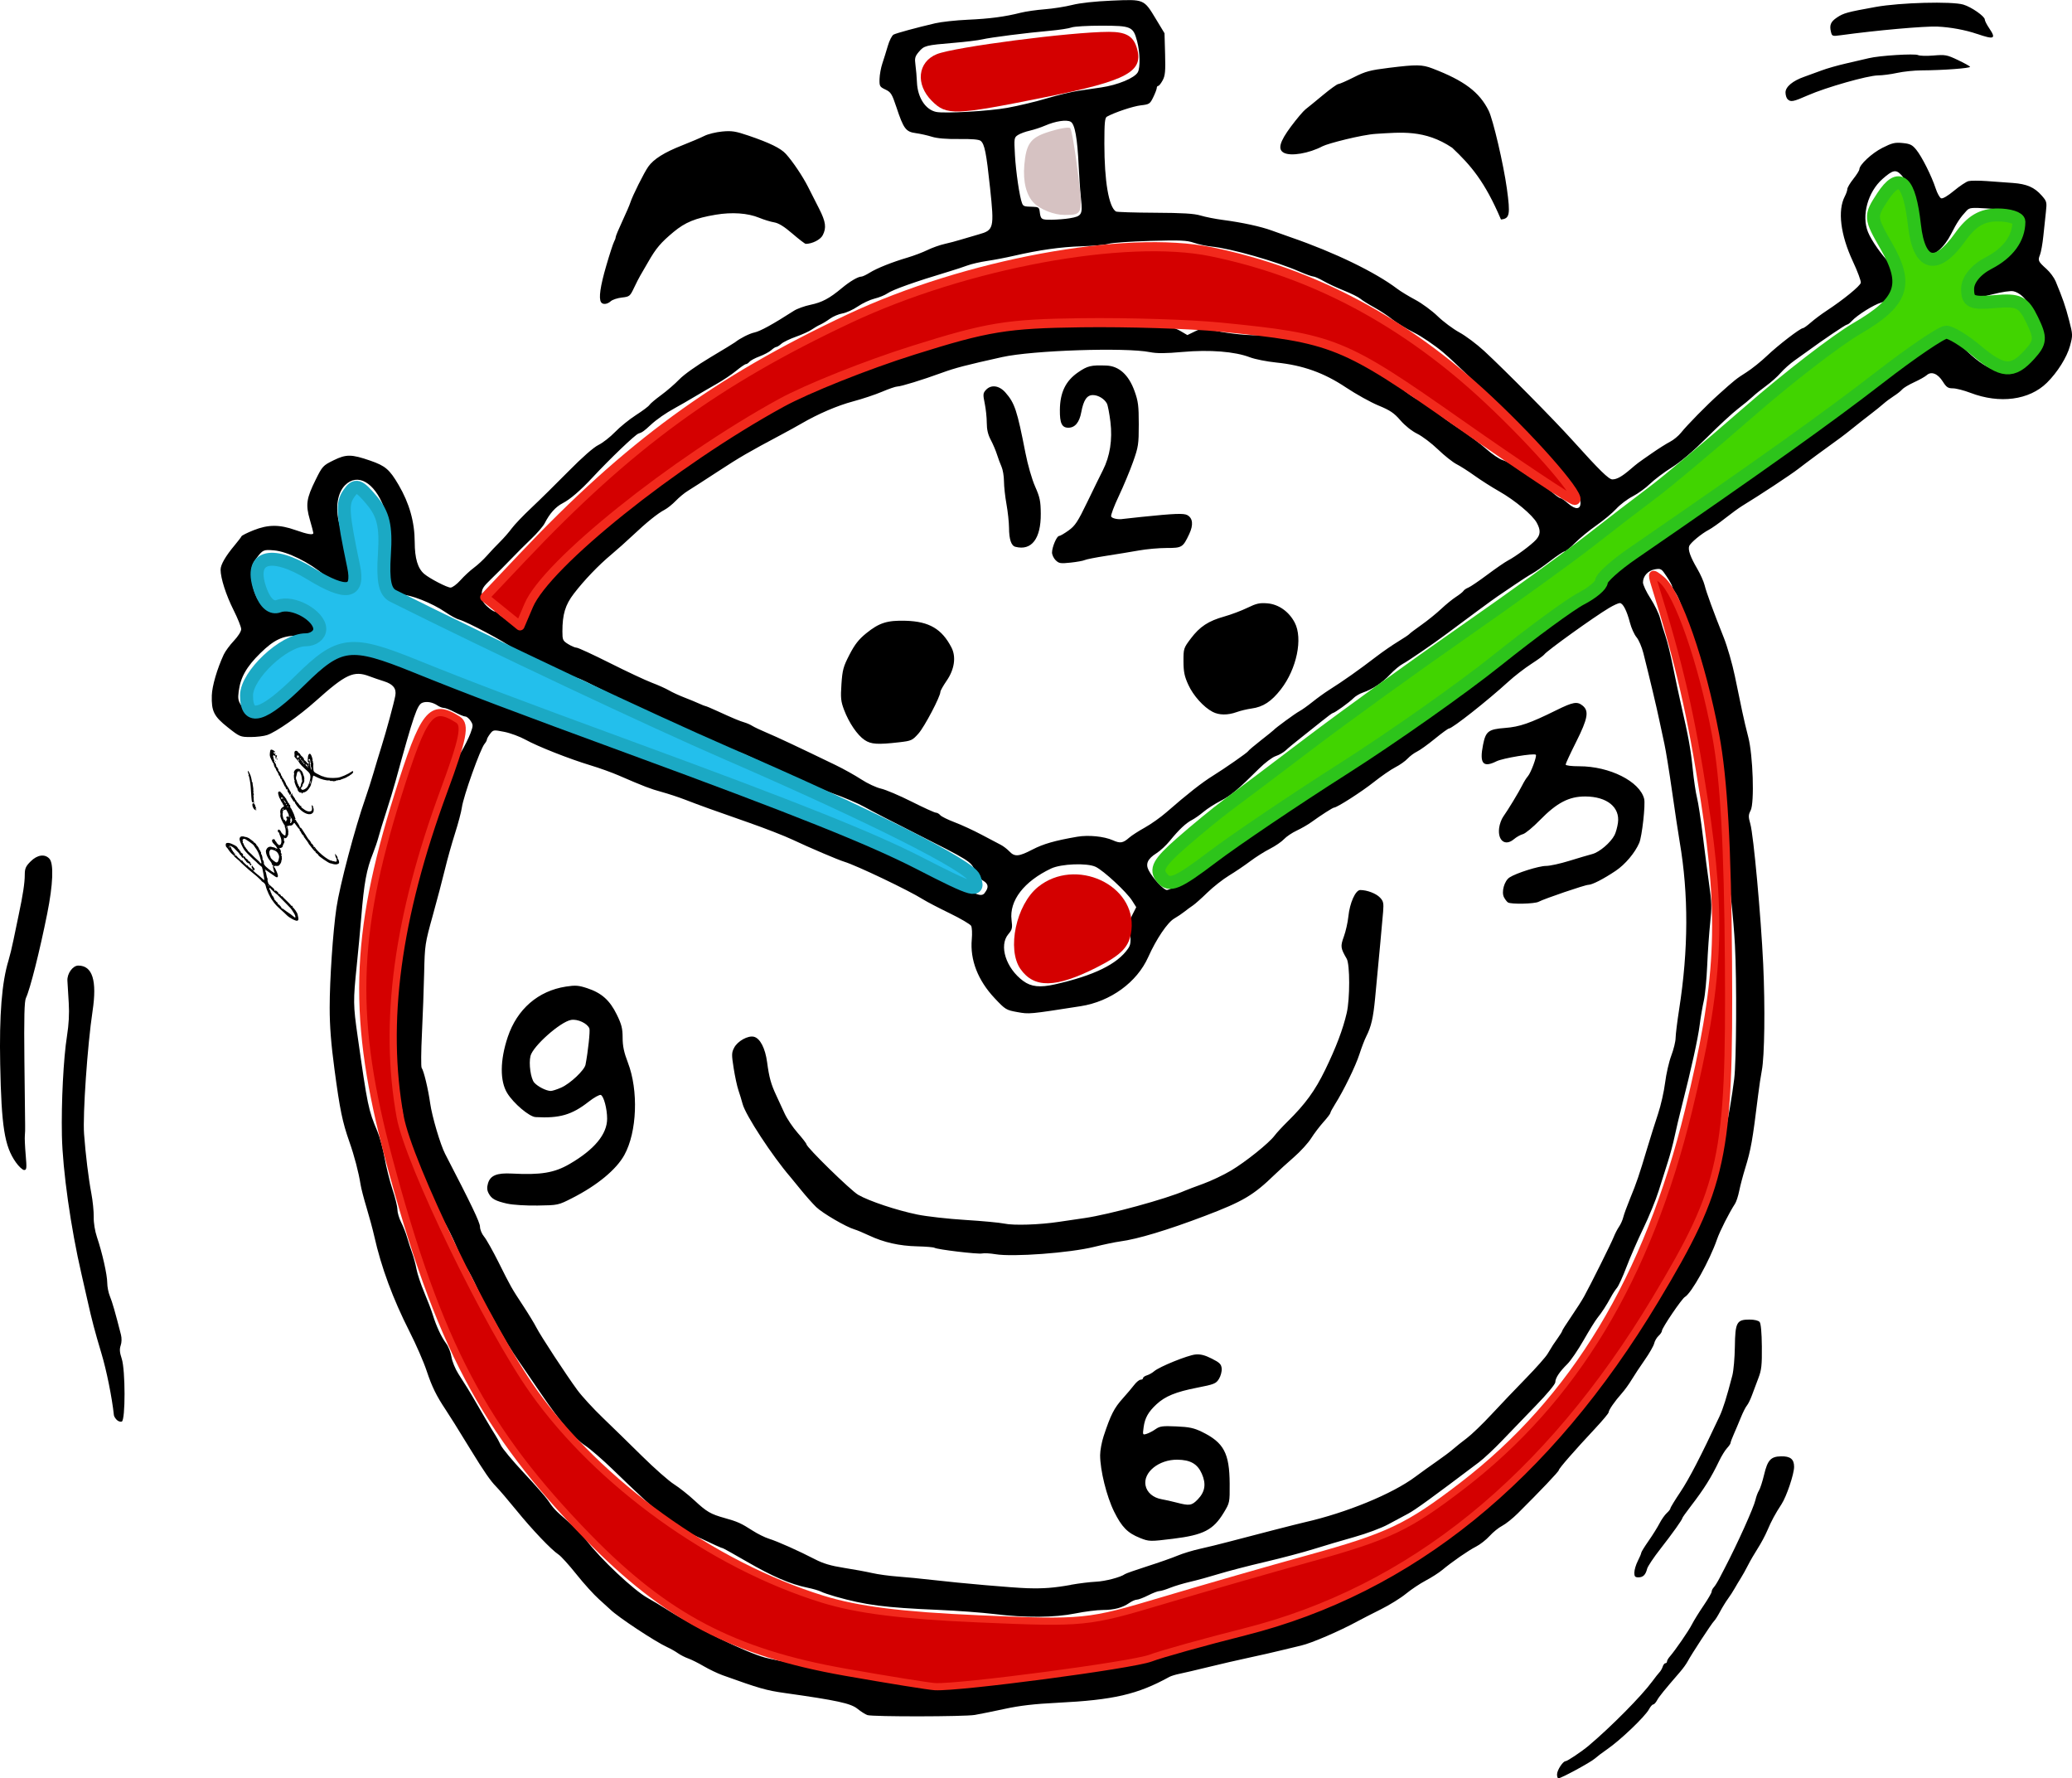
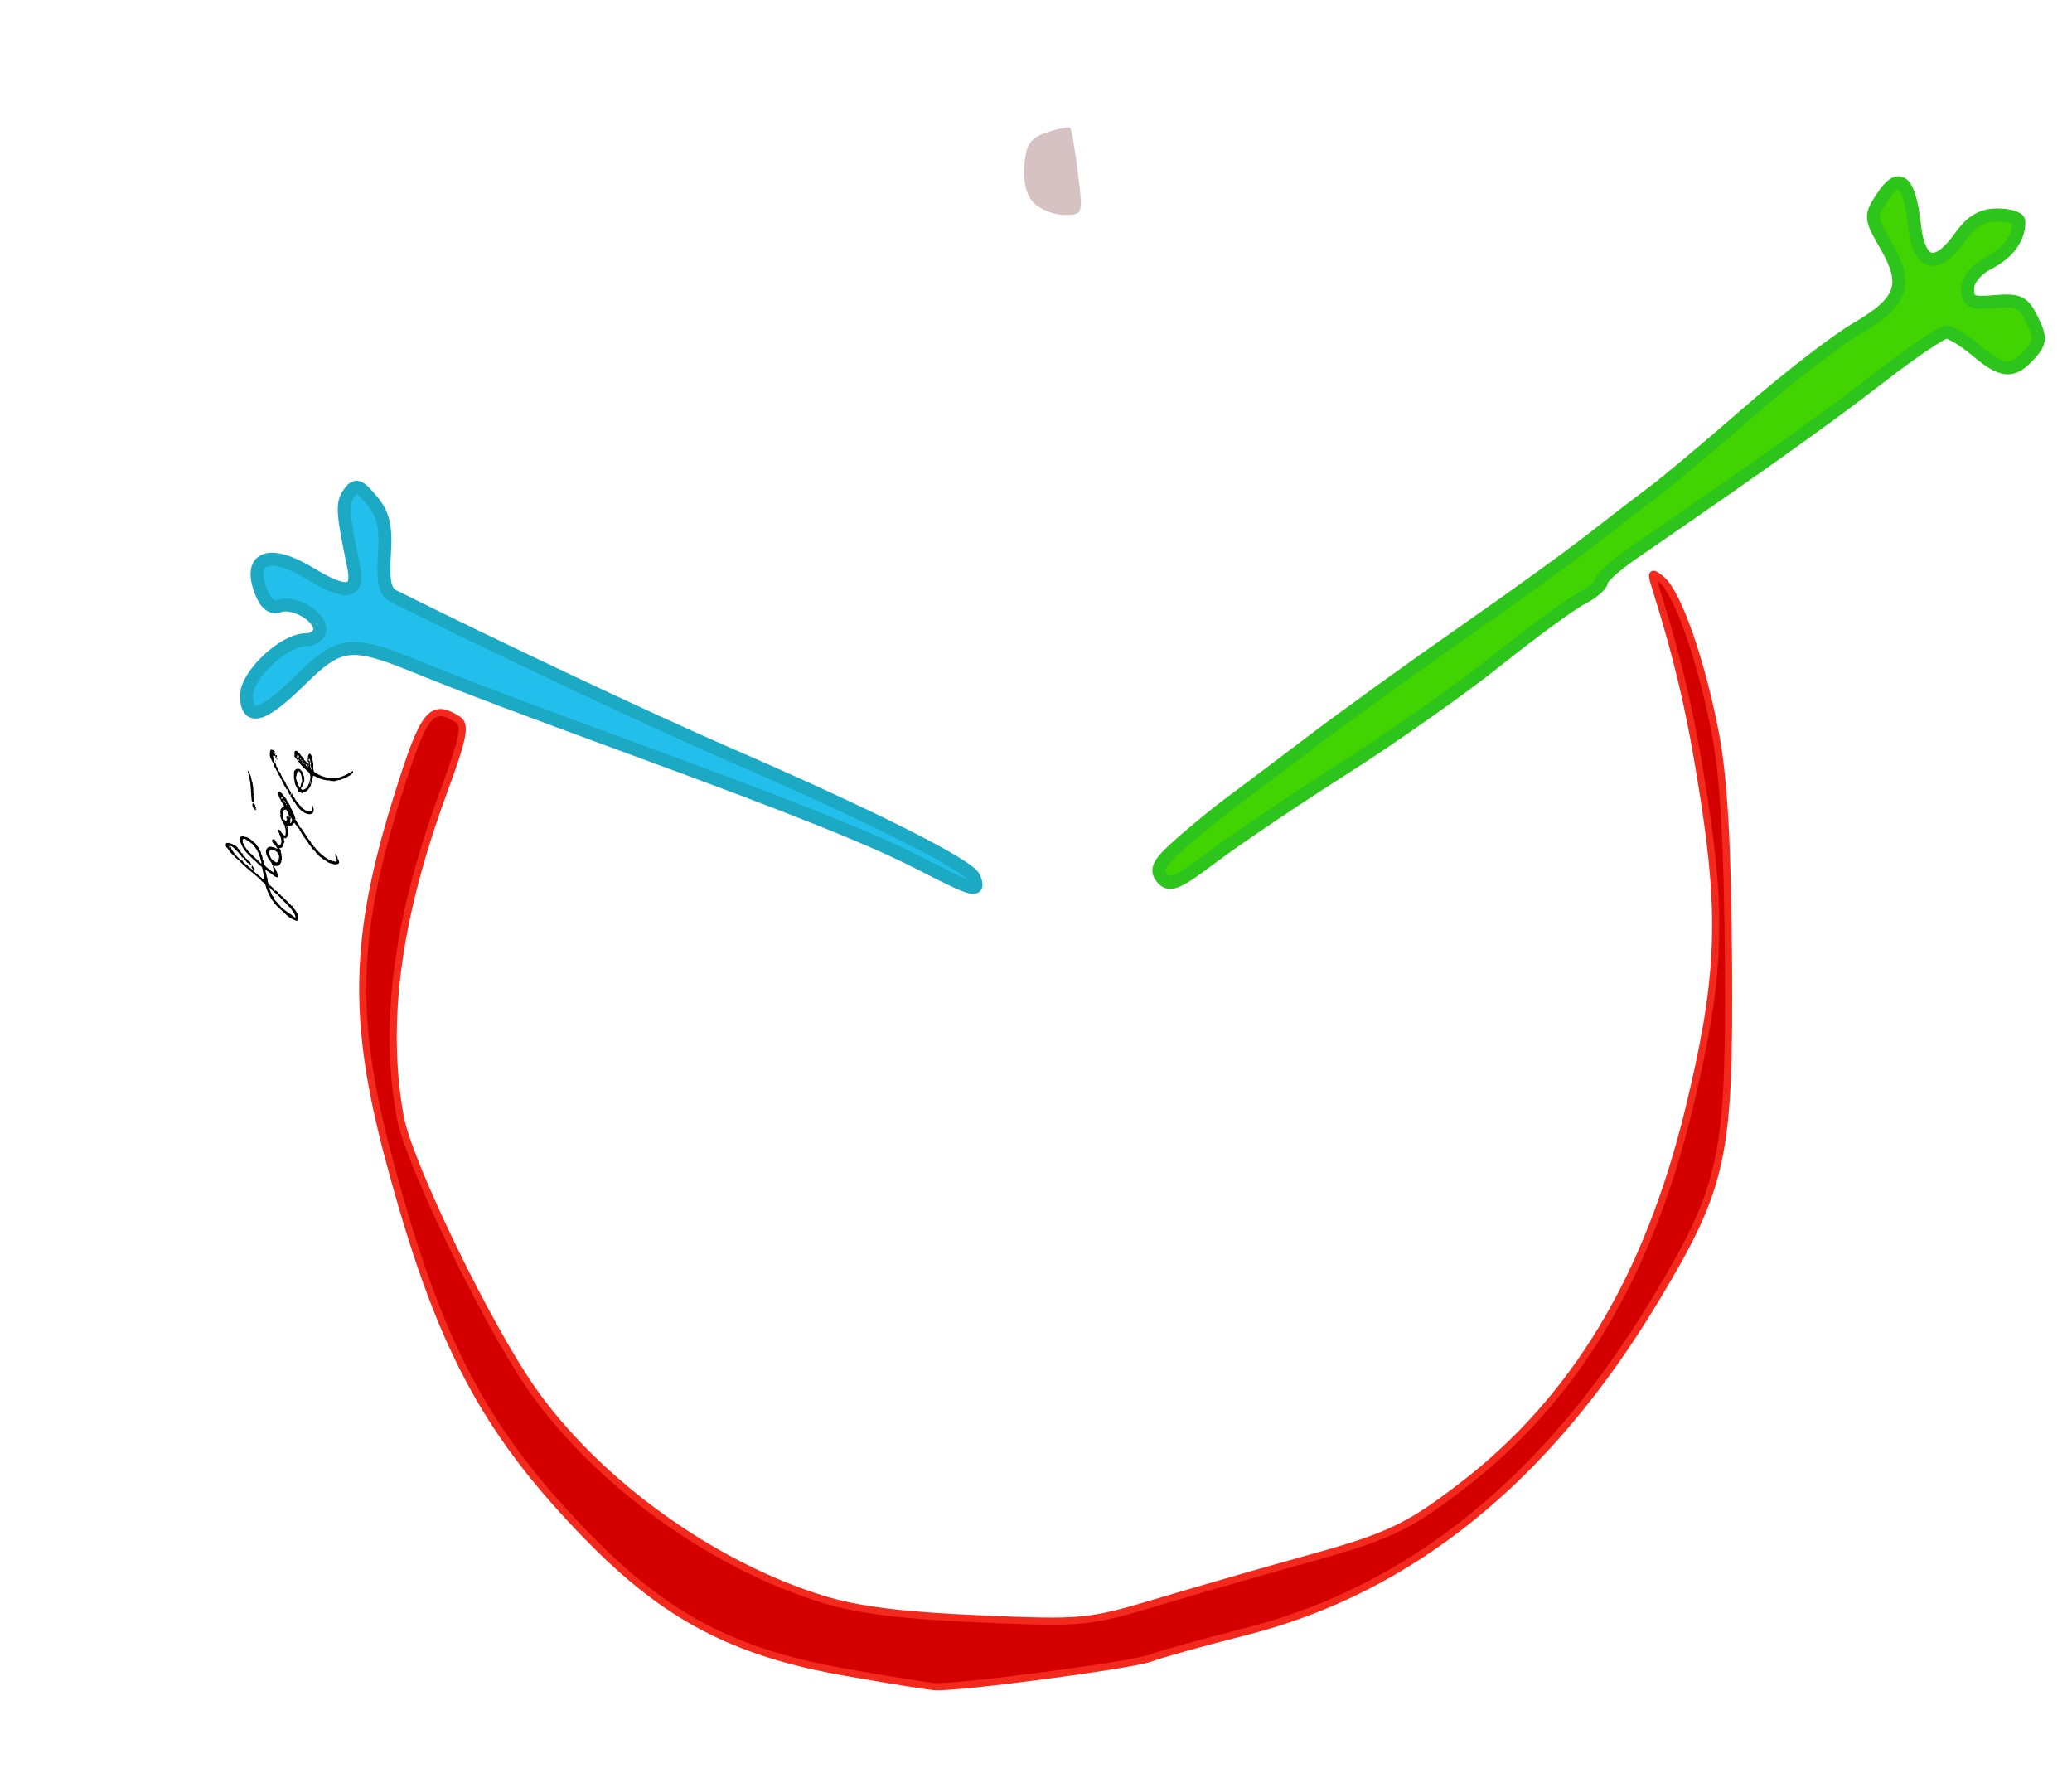
<svg xmlns="http://www.w3.org/2000/svg" xmlns:ns1="http://www.inkscape.org/namespaces/inkscape" xmlns:ns2="http://sodipodi.sourceforge.net/DTD/sodipodi-0.dtd" width="107.103mm" height="91.912mm" viewBox="0 0 107.103 91.912" version="1.1" id="svg8" ns1:version="1.0.1 (3bc2e813f5, 2020-09-07)" ns2:docname="tempo.svg">
  <defs id="defs2">
    <pattern id="EMFhbasepattern" patternUnits="userSpaceOnUse" width="6" height="6" x="0" y="0" />
  </defs>
  <g ns1:label="Layer 1" ns1:groupmode="layer" id="layer1" transform="translate(-33.709,-47.427)">
-     <path style="fill:#000000;stroke-width:0.089" d="m 114.194,139.13 c 0,-0.211 0.304,-0.678 0.441,-0.678 0.091,0 0.843,-0.505 1.195,-0.802 1.168,-0.986 2.733,-2.568 3.291,-3.328 0.143,-0.195 0.309,-0.405 0.369,-0.467 0.06,-0.061 0.134,-0.191 0.165,-0.289 0.031,-0.097 0.093,-0.177 0.139,-0.177 0.046,0 0.083,-0.04 0.083,-0.089 0,-0.049 0.061,-0.159 0.136,-0.244 0.29,-0.333 0.983,-1.338 1.151,-1.671 0.097,-0.192 0.367,-0.628 0.599,-0.968 0.232,-0.34 0.422,-0.667 0.422,-0.726 0,-0.059 0.05,-0.161 0.111,-0.225 0.061,-0.065 0.194,-0.277 0.295,-0.473 0.101,-0.195 0.226,-0.435 0.277,-0.533 0.654,-1.253 1.498,-3.128 1.584,-3.52 0.036,-0.163 0.116,-0.377 0.178,-0.475 0.062,-0.098 0.182,-0.467 0.266,-0.819 0.181,-0.758 0.346,-0.938 0.871,-0.95 0.484,-0.011 0.68,0.145 0.68,0.542 0,0.376 -0.391,1.535 -0.652,1.934 -0.323,0.493 -0.526,0.87 -0.729,1.351 -0.107,0.254 -0.331,0.673 -0.498,0.932 -0.167,0.259 -0.394,0.651 -0.505,0.871 -0.111,0.22 -0.278,0.52 -0.371,0.666 -0.093,0.147 -0.237,0.386 -0.319,0.533 -0.082,0.147 -0.237,0.386 -0.345,0.533 -0.108,0.147 -0.292,0.446 -0.409,0.666 -0.117,0.22 -0.257,0.44 -0.311,0.488 -0.111,0.1 -1.187,1.745 -1.365,2.087 -0.064,0.122 -0.24,0.366 -0.392,0.541 -0.823,0.952 -1.086,1.276 -1.189,1.468 -0.063,0.116 -0.151,0.212 -0.198,0.212 -0.046,0 -0.142,0.11 -0.214,0.244 -0.205,0.382 -1.495,1.614 -2.183,2.084 -0.22,0.15 -0.499,0.362 -0.622,0.471 -0.219,0.195 -1.74,1.019 -1.881,1.019 -0.04,0 -0.072,-0.095 -0.072,-0.21 z m -35.653,-3.063 c -0.099,-0.032 -0.328,-0.177 -0.509,-0.323 -0.348,-0.281 -1.059,-0.435 -3.745,-0.813 -0.974,-0.137 -1.313,-0.234 -3.223,-0.92 -0.256,-0.092 -0.695,-0.302 -0.977,-0.467 -0.281,-0.165 -0.643,-0.345 -0.804,-0.401 -0.161,-0.056 -0.401,-0.179 -0.533,-0.272 -0.132,-0.094 -0.38,-0.234 -0.551,-0.312 -0.62,-0.282 -2.556,-1.562 -2.939,-1.942 -0.069,-0.068 -0.337,-0.312 -0.596,-0.542 -0.259,-0.23 -0.782,-0.808 -1.161,-1.284 -0.379,-0.476 -0.794,-0.934 -0.922,-1.018 -0.373,-0.245 -1.361,-1.281 -2.179,-2.287 -0.417,-0.513 -0.891,-1.066 -1.052,-1.23 -0.289,-0.292 -0.626,-0.781 -1.308,-1.893 -0.739,-1.205 -1.067,-1.731 -1.295,-2.073 -0.482,-0.723 -0.712,-1.193 -0.983,-2.007 -0.152,-0.459 -0.551,-1.374 -0.886,-2.033 -0.861,-1.697 -1.463,-3.325 -1.823,-4.93 -0.077,-0.342 -0.255,-1.001 -0.395,-1.465 -0.141,-0.464 -0.281,-1.004 -0.312,-1.199 -0.101,-0.64 -0.322,-1.485 -0.579,-2.214 -0.362,-1.03 -0.492,-1.659 -0.771,-3.746 -0.178,-1.329 -0.248,-2.233 -0.248,-3.187 -3.6e-4,-1.451 0.168,-3.93 0.35,-5.168 0.169,-1.147 0.955,-4.119 1.499,-5.666 0.12,-0.342 0.305,-0.921 0.412,-1.288 0.106,-0.366 0.294,-0.986 0.417,-1.377 0.246,-0.781 0.649,-2.264 0.715,-2.632 0.065,-0.362 -0.113,-0.59 -0.576,-0.736 -0.231,-0.072 -0.58,-0.192 -0.775,-0.266 -0.797,-0.3 -1.21,-0.109 -2.753,1.274 -0.873,0.783 -2.047,1.605 -2.522,1.767 -0.166,0.057 -0.55,0.103 -0.852,0.103 -0.535,0 -0.569,-0.014 -1.182,-0.5 -0.718,-0.568 -0.85,-0.833 -0.826,-1.652 0.015,-0.484 0.275,-1.374 0.617,-2.111 0.08,-0.171 0.315,-0.491 0.523,-0.71 0.216,-0.228 0.379,-0.486 0.379,-0.601 2.7e-4,-0.111 -0.177,-0.554 -0.393,-0.985 -0.393,-0.783 -0.672,-1.651 -0.672,-2.091 0,-0.258 0.255,-0.699 0.735,-1.272 0.173,-0.207 0.329,-0.411 0.345,-0.453 0.016,-0.042 0.296,-0.182 0.622,-0.312 0.754,-0.3 1.338,-0.303 2.16,-0.012 0.634,0.224 0.932,0.273 0.932,0.154 0,-0.037 -0.081,-0.347 -0.18,-0.688 -0.225,-0.778 -0.178,-1.1 0.298,-2.061 0.35,-0.706 0.38,-0.739 0.931,-1.01 0.649,-0.319 0.923,-0.317 1.894,0.019 0.781,0.27 0.996,0.454 1.466,1.257 0.555,0.947 0.828,1.916 0.831,2.946 0.002,0.851 0.158,1.372 0.496,1.655 0.29,0.243 1.179,0.703 1.358,0.703 0.094,0 0.325,-0.172 0.512,-0.382 0.187,-0.21 0.5,-0.5 0.695,-0.644 0.195,-0.144 0.495,-0.422 0.666,-0.617 0.171,-0.195 0.473,-0.515 0.671,-0.71 0.198,-0.195 0.476,-0.513 0.617,-0.706 0.142,-0.193 0.599,-0.671 1.016,-1.063 0.417,-0.392 1.278,-1.24 1.913,-1.884 0.719,-0.729 1.305,-1.244 1.554,-1.365 0.22,-0.107 0.608,-0.41 0.862,-0.673 0.254,-0.263 0.741,-0.656 1.08,-0.874 0.34,-0.218 0.651,-0.451 0.692,-0.519 0.041,-0.068 0.314,-0.298 0.607,-0.512 0.293,-0.214 0.716,-0.581 0.941,-0.814 0.239,-0.249 0.902,-0.719 1.598,-1.134 0.655,-0.39 1.23,-0.741 1.279,-0.78 0.258,-0.206 0.745,-0.453 1,-0.507 0.302,-0.064 0.95,-0.42 2.048,-1.125 0.163,-0.104 0.547,-0.243 0.854,-0.307 0.597,-0.125 0.977,-0.327 1.615,-0.859 0.423,-0.352 0.841,-0.598 1.016,-0.598 0.058,0 0.249,-0.09 0.425,-0.2 0.375,-0.234 1.155,-0.546 1.966,-0.785 0.317,-0.094 0.777,-0.268 1.021,-0.387 0.244,-0.119 0.643,-0.261 0.887,-0.315 0.244,-0.054 0.623,-0.155 0.844,-0.224 0.22,-0.069 0.634,-0.19 0.919,-0.27 0.785,-0.219 0.809,-0.317 0.588,-2.403 -0.192,-1.809 -0.282,-2.264 -0.484,-2.431 -0.088,-0.073 -0.455,-0.104 -1.122,-0.096 -0.652,0.008 -1.131,-0.032 -1.4,-0.117 -0.225,-0.071 -0.601,-0.155 -0.836,-0.187 -0.513,-0.069 -0.628,-0.223 -1,-1.345 -0.227,-0.682 -0.284,-0.774 -0.567,-0.908 -0.294,-0.139 -0.314,-0.175 -0.304,-0.547 0.006,-0.219 0.071,-0.578 0.145,-0.798 0.074,-0.22 0.202,-0.629 0.283,-0.909 0.081,-0.28 0.216,-0.544 0.299,-0.586 0.159,-0.08 1.174,-0.356 2.149,-0.584 0.317,-0.074 1.077,-0.157 1.687,-0.184 1.139,-0.051 1.91,-0.153 2.732,-0.361 0.257,-0.065 0.816,-0.146 1.243,-0.179 0.427,-0.033 1.067,-0.134 1.424,-0.224 0.405,-0.102 1.173,-0.186 2.048,-0.223 1.68,-0.072 1.65,-0.084 2.28,0.957 l 0.441,0.729 0.03,1.072 c 0.025,0.891 0.004,1.121 -0.125,1.36 -0.085,0.159 -0.189,0.289 -0.23,0.289 -0.041,0 -0.075,0.047 -0.075,0.105 0,0.058 -0.081,0.272 -0.18,0.476 -0.17,0.351 -0.205,0.374 -0.644,0.424 -0.402,0.046 -1.34,0.359 -1.752,0.584 -0.109,0.06 -0.133,0.312 -0.133,1.395 0,1.939 0.226,3.268 0.598,3.508 0.046,0.03 0.95,0.059 2.008,0.064 1.441,0.007 2.034,0.043 2.367,0.144 0.244,0.074 0.764,0.177 1.154,0.228 1.004,0.132 1.961,0.34 2.531,0.549 0.269,0.099 0.708,0.255 0.977,0.348 2.26,0.78 4.369,1.801 5.505,2.663 0.171,0.13 0.59,0.385 0.932,0.567 0.342,0.182 0.861,0.563 1.154,0.847 0.293,0.284 0.799,0.661 1.125,0.839 0.326,0.177 0.903,0.61 1.284,0.962 1.094,1.012 3.617,3.564 4.581,4.635 1.38,1.532 1.857,2 2.042,2 0.23,0 0.488,-0.143 0.914,-0.506 0.408,-0.347 0.347,-0.302 1.138,-0.852 0.333,-0.232 0.753,-0.496 0.932,-0.588 0.18,-0.092 0.433,-0.301 0.564,-0.465 0.314,-0.394 1.333,-1.431 1.951,-1.985 0.842,-0.755 0.905,-0.805 1.431,-1.139 0.281,-0.179 0.761,-0.563 1.066,-0.855 0.567,-0.541 1.716,-1.425 1.853,-1.425 0.042,0 0.226,-0.132 0.41,-0.293 0.183,-0.161 0.553,-0.438 0.822,-0.614 0.865,-0.568 1.73,-1.275 1.762,-1.44 0.017,-0.089 -0.167,-0.586 -0.41,-1.105 -0.641,-1.373 -0.798,-2.631 -0.417,-3.36 0.071,-0.136 0.13,-0.308 0.131,-0.381 8.9e-4,-0.073 0.141,-0.309 0.311,-0.523 0.17,-0.214 0.31,-0.437 0.31,-0.495 0,-0.233 0.64,-0.83 1.188,-1.108 0.501,-0.254 0.646,-0.289 1.044,-0.251 0.391,0.038 0.5,0.091 0.708,0.345 0.292,0.357 0.795,1.36 1.005,2.002 0.082,0.252 0.21,0.482 0.283,0.51 0.081,0.031 0.341,-0.122 0.665,-0.391 0.292,-0.243 0.629,-0.467 0.749,-0.497 0.12,-0.03 0.548,-0.031 0.951,-0.002 0.403,0.029 1.006,0.073 1.339,0.097 0.724,0.053 1.119,0.224 1.492,0.649 0.266,0.303 0.275,0.34 0.218,0.856 -0.033,0.297 -0.093,0.859 -0.133,1.25 -0.04,0.391 -0.118,0.824 -0.173,0.962 -0.117,0.293 -0.096,0.338 0.342,0.733 0.18,0.163 0.391,0.448 0.468,0.633 0.37,0.892 0.506,1.284 0.692,2.001 0.197,0.76 0.198,0.789 0.05,1.339 -0.158,0.582 -0.651,1.369 -1.194,1.904 -0.911,0.898 -2.44,1.099 -3.952,0.521 -0.335,-0.128 -0.745,-0.233 -0.909,-0.233 -0.252,0 -0.334,-0.056 -0.522,-0.354 -0.257,-0.408 -0.593,-0.54 -0.828,-0.327 -0.085,0.077 -0.379,0.242 -0.654,0.368 -0.275,0.126 -0.553,0.293 -0.618,0.371 -0.065,0.079 -0.259,0.233 -0.431,0.342 -0.172,0.11 -0.412,0.289 -0.534,0.398 -0.122,0.109 -0.422,0.351 -0.666,0.537 -0.244,0.186 -0.644,0.5 -0.888,0.698 -0.244,0.198 -0.543,0.43 -0.664,0.517 -0.759,0.544 -1.797,1.311 -2.177,1.607 -0.383,0.299 -2.006,1.37 -2.918,1.925 -0.16,0.098 -0.552,0.383 -0.87,0.634 -0.318,0.251 -0.695,0.517 -0.837,0.591 -0.383,0.199 -0.961,0.678 -1.022,0.847 -0.07,0.194 0.062,0.565 0.422,1.179 0.16,0.274 0.329,0.653 0.376,0.844 0.091,0.373 0.449,1.35 0.988,2.702 0.186,0.465 0.445,1.365 0.576,1.998 0.131,0.634 0.302,1.452 0.378,1.818 0.076,0.366 0.218,0.966 0.314,1.332 0.244,0.929 0.325,3.4 0.123,3.789 -0.121,0.234 -0.123,0.321 -0.015,0.703 0.165,0.585 0.546,4.751 0.663,7.231 0.105,2.232 0.071,4.781 -0.072,5.513 -0.052,0.265 -0.138,0.841 -0.192,1.281 -0.287,2.337 -0.369,2.802 -0.669,3.774 -0.113,0.366 -0.25,0.885 -0.304,1.153 -0.054,0.268 -0.151,0.568 -0.215,0.666 -0.307,0.471 -0.79,1.425 -0.934,1.844 -0.376,1.091 -1.324,2.792 -1.662,2.981 -0.16,0.089 -1.187,1.605 -1.187,1.751 0,0.057 -0.078,0.173 -0.173,0.259 -0.095,0.086 -0.197,0.262 -0.227,0.391 -0.03,0.129 -0.251,0.515 -0.491,0.857 -0.24,0.342 -0.543,0.802 -0.675,1.021 -0.131,0.22 -0.363,0.54 -0.515,0.71 -0.357,0.401 -0.672,0.856 -0.672,0.971 0,0.05 -0.31,0.421 -0.688,0.826 -1.083,1.158 -1.887,2.08 -1.887,2.163 0,0.07 -0.945,1.065 -2.122,2.235 -0.264,0.262 -0.626,0.551 -0.805,0.643 -0.179,0.091 -0.471,0.327 -0.649,0.524 -0.178,0.197 -0.495,0.445 -0.704,0.551 -0.397,0.201 -1.224,0.773 -1.757,1.216 -0.171,0.142 -0.552,0.385 -0.847,0.541 -0.295,0.156 -0.755,0.463 -1.021,0.682 -0.267,0.219 -0.844,0.578 -1.284,0.797 -0.44,0.219 -0.979,0.496 -1.199,0.615 -0.939,0.512 -2.395,1.14 -2.93,1.262 -0.317,0.073 -0.817,0.193 -1.11,0.267 -0.293,0.074 -0.992,0.233 -1.554,0.353 -0.562,0.12 -1.521,0.341 -2.131,0.491 -0.61,0.15 -1.278,0.306 -1.483,0.347 -0.205,0.041 -0.445,0.114 -0.533,0.162 -1.655,0.91 -2.88,1.193 -5.798,1.339 -1.184,0.059 -1.94,0.147 -2.708,0.314 -0.586,0.127 -1.285,0.268 -1.554,0.314 -0.543,0.092 -5.269,0.099 -5.552,0.008 z m 6.174,-1.703 c 0.513,-0.055 1.072,-0.135 1.243,-0.177 0.171,-0.042 0.95,-0.12 1.731,-0.173 1.756,-0.119 3.382,-0.32 4.084,-0.504 0.293,-0.077 0.992,-0.313 1.554,-0.525 0.562,-0.212 1.2,-0.413 1.42,-0.446 0.219,-0.033 0.54,-0.11 0.713,-0.171 0.173,-0.061 0.913,-0.236 1.644,-0.389 2.736,-0.573 4.774,-1.213 5.902,-1.852 0.22,-0.125 1.003,-0.534 1.741,-0.909 0.738,-0.376 1.688,-0.935 2.113,-1.244 0.425,-0.309 0.968,-0.685 1.207,-0.836 2.132,-1.349 4.235,-3.197 5.829,-5.124 0.319,-0.386 0.628,-0.732 0.686,-0.768 0.094,-0.059 0.438,-0.488 1.543,-1.92 0.183,-0.238 0.428,-0.535 0.544,-0.66 0.346,-0.374 0.78,-1.027 1.263,-1.902 0.251,-0.454 0.664,-1.105 0.917,-1.447 0.495,-0.668 2.182,-3.572 2.182,-3.756 0,-0.098 0.526,-1.274 0.843,-1.884 0.141,-0.271 0.774,-2.549 0.963,-3.464 0.23,-1.112 0.403,-2.132 0.514,-3.02 0.114,-0.908 0.137,-5.083 0.038,-6.927 -0.071,-1.334 -0.296,-3.448 -0.382,-3.586 -0.034,-0.055 -0.087,-1.338 -0.118,-2.853 -0.047,-2.314 -0.08,-2.81 -0.208,-3.108 -0.084,-0.195 -0.207,-0.775 -0.274,-1.288 -0.298,-2.276 -0.736,-4.053 -1.319,-5.346 -0.073,-0.161 -0.18,-0.453 -0.24,-0.648 -0.238,-0.788 -0.386,-1.166 -0.542,-1.39 -0.09,-0.13 -0.164,-0.273 -0.164,-0.318 0,-0.045 -0.126,-0.273 -0.281,-0.506 -0.266,-0.402 -0.298,-0.421 -0.597,-0.373 -0.359,0.058 -0.627,0.347 -0.629,0.678 -8.9e-4,0.122 0.173,0.493 0.387,0.824 0.214,0.331 0.436,0.791 0.495,1.021 0.059,0.23 0.186,0.65 0.282,0.931 0.097,0.282 0.273,1.001 0.392,1.599 0.119,0.597 0.299,1.446 0.401,1.886 0.394,1.707 0.51,2.346 0.613,3.362 0.058,0.579 0.159,1.259 0.224,1.51 0.065,0.251 0.203,1.156 0.306,2.011 0.104,0.855 0.253,1.998 0.332,2.542 0.12,0.824 0.127,1.14 0.043,1.909 -0.055,0.507 -0.125,1.502 -0.155,2.21 -0.03,0.708 -0.109,1.528 -0.176,1.821 -0.067,0.293 -0.163,0.853 -0.212,1.243 -0.091,0.715 -0.425,2.236 -0.908,4.13 -0.143,0.562 -0.318,1.299 -0.388,1.638 -0.07,0.339 -0.224,0.919 -0.342,1.288 -0.118,0.369 -0.335,1.055 -0.483,1.525 -0.148,0.47 -0.507,1.349 -0.8,1.954 -0.292,0.605 -0.682,1.499 -0.867,1.988 -0.185,0.488 -0.404,0.968 -0.487,1.066 -0.083,0.098 -0.227,0.317 -0.318,0.488 -0.22,0.409 -0.467,0.79 -0.697,1.074 -0.103,0.127 -0.422,0.643 -0.71,1.147 -0.288,0.504 -0.665,1.057 -0.838,1.228 -0.412,0.407 -0.624,0.728 -0.625,0.942 0,0.1 -0.423,0.609 -1,1.203 -0.549,0.566 -1.335,1.381 -1.746,1.811 -0.411,0.43 -0.95,0.935 -1.199,1.122 -2.434,1.839 -3.308,2.473 -3.669,2.662 -0.233,0.122 -0.696,0.371 -1.031,0.553 -0.337,0.184 -1.108,0.472 -1.731,0.647 -0.618,0.173 -1.563,0.453 -2.101,0.622 -0.537,0.169 -1.676,0.47 -2.531,0.67 -0.855,0.2 -1.933,0.48 -2.397,0.623 -0.464,0.143 -1.123,0.324 -1.465,0.402 -0.342,0.079 -0.809,0.219 -1.038,0.311 -0.229,0.093 -0.48,0.169 -0.558,0.169 -0.078,0 -0.339,0.1 -0.58,0.222 -0.241,0.122 -0.503,0.222 -0.583,0.222 -0.08,0 -0.251,0.074 -0.38,0.164 -0.367,0.255 -0.791,0.369 -1.381,0.37 -0.298,8.9e-4 -0.935,0.08 -1.416,0.178 -1.08,0.218 -2.57,0.23 -4.187,0.032 -0.635,-0.077 -1.933,-0.174 -2.886,-0.215 -2.794,-0.119 -3.763,-0.245 -5.328,-0.688 -0.317,-0.09 -0.657,-0.206 -0.755,-0.259 -0.098,-0.052 -0.416,-0.144 -0.708,-0.204 -0.866,-0.178 -1.798,-0.579 -3.1,-1.332 -0.675,-0.391 -1.247,-0.71 -1.272,-0.71 -0.054,0 -0.342,-0.13 -1.536,-0.694 -1.112,-0.525 -1.682,-0.989 -4.145,-3.374 -0.52,-0.503 -1.159,-1.057 -1.42,-1.23 -0.575,-0.382 -1.283,-1.214 -2.292,-2.694 -0.416,-0.611 -0.926,-1.357 -1.134,-1.658 -0.453,-0.658 -0.704,-1.073 -1.254,-2.072 -0.228,-0.415 -0.454,-0.815 -0.501,-0.888 -0.047,-0.073 -0.233,-0.453 -0.413,-0.844 -0.18,-0.391 -0.418,-0.85 -0.53,-1.021 -0.111,-0.171 -0.351,-0.671 -0.534,-1.11 -0.183,-0.44 -0.504,-1.084 -0.715,-1.432 -0.21,-0.348 -0.383,-0.682 -0.383,-0.743 0,-0.061 -0.218,-0.544 -0.484,-1.073 -0.741,-1.474 -0.994,-2.178 -1.113,-3.092 -0.059,-0.454 -0.144,-0.952 -0.19,-1.106 -0.132,-0.45 -0.274,-2.061 -0.277,-3.166 -0.009,-2.563 0.026,-3.798 0.115,-4.085 0.18,-0.581 0.421,-1.641 0.484,-2.131 0.034,-0.269 0.134,-0.708 0.221,-0.977 0.173,-0.536 0.316,-1.159 0.407,-1.776 0.053,-0.362 0.498,-1.683 0.792,-2.353 0.064,-0.147 0.203,-0.579 0.309,-0.96 0.106,-0.382 0.31,-0.955 0.453,-1.274 0.143,-0.319 0.26,-0.624 0.26,-0.677 0,-0.054 0.155,-0.36 0.345,-0.68 0.19,-0.32 0.415,-0.772 0.5,-1.003 0.144,-0.392 0.145,-0.435 0.008,-0.644 -0.081,-0.123 -0.204,-0.224 -0.273,-0.224 -0.07,0 -0.314,-0.1 -0.544,-0.222 -0.23,-0.122 -0.483,-0.222 -0.562,-0.222 -0.08,0 -0.223,-0.054 -0.32,-0.119 -0.258,-0.176 -0.567,-0.234 -0.791,-0.149 -0.27,0.103 -0.444,0.61 -1.387,4.043 -0.107,0.391 -0.325,1.11 -0.485,1.599 -0.159,0.488 -0.337,1.068 -0.395,1.288 -0.058,0.22 -0.187,0.599 -0.285,0.844 -0.338,0.838 -0.466,1.532 -0.612,3.33 -0.05,0.611 -0.154,1.73 -0.232,2.487 -0.187,1.817 -0.185,2.028 0.045,3.641 0.513,3.607 0.557,3.819 1.024,4.926 0.123,0.291 0.291,0.911 0.373,1.377 0.082,0.466 0.265,1.193 0.405,1.616 0.141,0.423 0.256,0.894 0.256,1.047 0,0.153 0.086,0.446 0.191,0.652 0.105,0.206 0.242,0.554 0.305,0.774 0.063,0.22 0.18,0.579 0.26,0.799 0.08,0.219 0.184,0.603 0.23,0.851 0.046,0.249 0.226,0.789 0.399,1.2 0.174,0.411 0.373,0.932 0.442,1.158 0.183,0.592 0.44,1.144 0.689,1.481 0.12,0.161 0.245,0.477 0.278,0.701 0.034,0.224 0.192,0.612 0.351,0.861 0.435,0.681 0.614,0.968 0.726,1.164 0.397,0.695 1.057,1.814 1.18,1.998 0.082,0.122 0.213,0.362 0.291,0.533 0.079,0.171 0.61,0.81 1.182,1.421 0.571,0.611 1.133,1.25 1.249,1.421 0.301,0.445 0.371,0.519 1.046,1.102 0.334,0.289 0.761,0.728 0.949,0.977 0.723,0.956 2.452,2.583 3.165,2.978 0.236,0.131 0.689,0.402 1.006,0.603 1.53,0.969 4.029,2.193 5.061,2.478 0.559,0.155 3.183,0.624 4.173,0.746 0.366,0.045 1.185,0.188 1.82,0.318 1.708,0.349 3.523,0.418 5.461,0.209 z m 4.351,-5.029 c 0.415,-0.074 0.994,-0.145 1.287,-0.158 0.485,-0.022 1.281,-0.23 1.507,-0.394 0.05,-0.036 0.57,-0.219 1.156,-0.406 0.586,-0.187 1.287,-0.433 1.558,-0.547 0.271,-0.114 0.79,-0.272 1.154,-0.352 0.364,-0.08 1.042,-0.246 1.505,-0.369 1.262,-0.335 3.553,-0.923 3.907,-1.003 2.164,-0.491 4.54,-1.467 5.727,-2.353 0.293,-0.219 0.792,-0.577 1.11,-0.797 0.317,-0.219 0.697,-0.504 0.844,-0.633 0.147,-0.129 0.466,-0.384 0.71,-0.567 0.244,-0.183 0.824,-0.741 1.287,-1.241 0.464,-0.499 1.263,-1.337 1.776,-1.862 0.513,-0.525 1.012,-1.089 1.11,-1.253 0.243,-0.41 0.324,-0.534 0.555,-0.856 0.11,-0.153 0.2,-0.302 0.2,-0.332 0,-0.029 0.212,-0.363 0.471,-0.741 0.259,-0.378 0.558,-0.847 0.665,-1.043 0.364,-0.664 1.403,-2.752 1.526,-3.064 0.067,-0.171 0.192,-0.413 0.278,-0.538 0.086,-0.125 0.184,-0.345 0.218,-0.488 0.034,-0.144 0.194,-0.581 0.354,-0.971 0.333,-0.808 0.464,-1.194 0.883,-2.594 0.164,-0.547 0.416,-1.347 0.56,-1.776 0.144,-0.43 0.308,-1.153 0.365,-1.608 0.056,-0.455 0.201,-1.089 0.322,-1.409 0.121,-0.32 0.22,-0.728 0.221,-0.905 0.001,-0.177 0.083,-0.842 0.182,-1.477 0.484,-3.095 0.493,-5.941 0.029,-8.659 -0.071,-0.415 -0.249,-1.594 -0.395,-2.62 -0.146,-1.026 -0.324,-2.125 -0.395,-2.442 -0.071,-0.317 -0.191,-0.877 -0.267,-1.243 -0.128,-0.619 -0.485,-2.12 -0.821,-3.454 -0.079,-0.312 -0.237,-0.68 -0.352,-0.816 -0.115,-0.136 -0.267,-0.472 -0.339,-0.746 -0.165,-0.634 -0.365,-1.022 -0.528,-1.022 -0.07,0 -0.319,0.113 -0.553,0.252 -0.762,0.451 -3.248,2.237 -3.354,2.41 -0.03,0.048 -0.333,0.268 -0.673,0.488 -0.34,0.22 -0.871,0.63 -1.179,0.912 -1.089,0.994 -2.899,2.421 -3.07,2.421 -0.044,0 -0.374,0.24 -0.732,0.533 -0.358,0.293 -0.772,0.59 -0.919,0.66 -0.147,0.07 -0.367,0.234 -0.488,0.364 -0.121,0.13 -0.406,0.331 -0.632,0.446 -0.226,0.115 -0.723,0.457 -1.104,0.76 -0.631,0.502 -1.906,1.32 -2.062,1.324 -0.069,0.002 -0.669,0.386 -1.179,0.755 -0.174,0.126 -0.514,0.322 -0.755,0.435 -0.241,0.113 -0.537,0.313 -0.658,0.444 -0.121,0.131 -0.446,0.353 -0.724,0.495 -0.278,0.141 -0.739,0.432 -1.024,0.647 -0.285,0.215 -0.777,0.547 -1.092,0.738 -0.315,0.191 -0.82,0.588 -1.121,0.881 -0.301,0.293 -0.638,0.593 -0.749,0.666 -0.111,0.073 -0.306,0.216 -0.433,0.318 -0.128,0.102 -0.365,0.262 -0.528,0.355 -0.349,0.201 -0.929,1.06 -1.345,1.991 -0.583,1.306 -1.948,2.299 -3.491,2.54 -2.684,0.419 -2.655,0.416 -3.276,0.305 -0.574,-0.103 -0.618,-0.129 -1.166,-0.711 -0.872,-0.925 -1.284,-1.984 -1.188,-3.051 0.027,-0.297 0.012,-0.61 -0.033,-0.694 -0.045,-0.084 -0.546,-0.378 -1.113,-0.653 -0.567,-0.275 -1.188,-0.599 -1.38,-0.72 -0.725,-0.458 -3.421,-1.746 -4.071,-1.944 -0.326,-0.1 -1.796,-0.726 -2.664,-1.136 -0.415,-0.196 -1.434,-0.593 -2.264,-0.883 -1.898,-0.663 -2.506,-0.882 -3.285,-1.183 -0.342,-0.132 -0.89,-0.313 -1.218,-0.402 -0.576,-0.156 -0.914,-0.286 -2.245,-0.862 -0.342,-0.148 -0.981,-0.378 -1.421,-0.51 -1.103,-0.333 -2.735,-0.976 -3.374,-1.329 -0.293,-0.162 -0.788,-0.345 -1.099,-0.406 -0.555,-0.109 -0.57,-0.107 -0.731,0.103 -0.09,0.117 -0.165,0.25 -0.166,0.295 -0.001,0.045 -0.056,0.145 -0.121,0.222 -0.219,0.258 -1.094,2.71 -1.173,3.289 -0.03,0.222 -0.19,0.824 -0.354,1.337 -0.164,0.513 -0.4,1.352 -0.523,1.865 -0.123,0.513 -0.408,1.592 -0.632,2.398 -0.395,1.422 -0.408,1.509 -0.44,2.931 -0.018,0.806 -0.07,2.225 -0.115,3.153 -0.046,0.928 -0.052,1.727 -0.014,1.776 0.107,0.138 0.337,1.093 0.439,1.825 0.095,0.68 0.527,2.142 0.772,2.616 1.354,2.611 1.804,3.549 1.804,3.768 0,0.143 0.095,0.371 0.211,0.51 0.116,0.138 0.45,0.731 0.743,1.317 0.647,1.295 0.662,1.323 1.281,2.265 0.273,0.415 0.577,0.915 0.676,1.11 0.222,0.437 1.546,2.457 2.124,3.242 0.234,0.318 0.821,0.957 1.304,1.421 0.483,0.464 1.399,1.358 2.036,1.987 0.637,0.629 1.38,1.285 1.653,1.457 0.272,0.173 0.745,0.547 1.051,0.831 0.641,0.596 0.844,0.714 1.575,0.917 0.652,0.181 0.847,0.269 1.442,0.652 0.256,0.165 0.636,0.353 0.844,0.417 0.438,0.135 1.545,0.63 2.375,1.06 0.424,0.22 0.821,0.338 1.495,0.444 0.505,0.079 1.164,0.2 1.465,0.269 0.301,0.069 0.887,0.149 1.302,0.179 0.415,0.03 1.234,0.11 1.82,0.178 1.477,0.171 4.137,0.402 4.884,0.426 0.848,0.026 1.376,-0.014 2.264,-0.172 z m 3.565,-2.423 c -0.634,-0.251 -0.939,-0.562 -1.331,-1.354 -0.39,-0.788 -0.725,-2.14 -0.725,-2.924 0,-0.239 0.083,-0.684 0.184,-0.989 0.365,-1.103 0.54,-1.446 0.995,-1.951 0.206,-0.229 0.467,-0.538 0.581,-0.687 0.114,-0.149 0.263,-0.271 0.333,-0.271 0.07,0 0.126,-0.037 0.126,-0.083 0,-0.046 0.09,-0.11 0.2,-0.143 0.11,-0.033 0.28,-0.129 0.377,-0.214 0.272,-0.234 1.731,-0.825 2.131,-0.863 0.26,-0.025 0.486,0.033 0.844,0.213 0.412,0.208 0.492,0.288 0.513,0.513 0.013,0.147 -0.05,0.387 -0.141,0.534 -0.152,0.246 -0.243,0.283 -1.139,0.458 -1.093,0.214 -1.642,0.439 -2.091,0.856 -0.425,0.395 -0.598,0.704 -0.664,1.182 -0.055,0.402 -0.052,0.409 0.157,0.344 0.117,-0.036 0.326,-0.146 0.463,-0.243 0.217,-0.153 0.36,-0.172 1.07,-0.14 0.672,0.029 0.912,0.081 1.328,0.284 1.127,0.552 1.42,1.099 1.429,2.679 0.006,0.968 0.002,0.987 -0.305,1.494 -0.542,0.895 -1.046,1.155 -2.619,1.349 -1.197,0.148 -1.239,0.147 -1.718,-0.043 z m 2.991,-1.99 c 0.379,-0.391 0.443,-0.799 0.209,-1.328 -0.225,-0.509 -0.589,-0.717 -1.266,-0.724 -0.952,-0.01 -1.77,0.65 -1.643,1.326 0.068,0.364 0.391,0.641 0.836,0.718 0.178,0.031 0.524,0.108 0.768,0.172 0.669,0.175 0.784,0.158 1.096,-0.164 z m -10.463,-12.673 c -0.269,-0.045 -0.577,-0.062 -0.686,-0.038 -0.214,0.048 -2.315,-0.203 -2.462,-0.294 -0.049,-0.03 -0.451,-0.064 -0.893,-0.074 -0.923,-0.022 -1.724,-0.203 -2.486,-0.561 -0.293,-0.138 -0.633,-0.28 -0.755,-0.315 -0.433,-0.125 -1.652,-0.837 -1.979,-1.155 -0.183,-0.178 -0.532,-0.57 -0.776,-0.872 -0.244,-0.302 -0.495,-0.609 -0.558,-0.682 -0.936,-1.087 -2.314,-3.191 -2.468,-3.77 -0.053,-0.198 -0.151,-0.52 -0.218,-0.715 -0.067,-0.195 -0.178,-0.706 -0.245,-1.134 -0.112,-0.708 -0.11,-0.805 0.027,-1.066 0.179,-0.341 0.718,-0.638 1.02,-0.562 0.32,0.08 0.585,0.592 0.682,1.319 0.104,0.782 0.2,1.13 0.472,1.71 0.114,0.244 0.308,0.664 0.43,0.932 0.122,0.269 0.426,0.721 0.675,1.004 0.25,0.284 0.454,0.548 0.454,0.587 0,0.156 2.29,2.394 2.678,2.618 0.563,0.325 1.989,0.8 3.057,1.019 0.484,0.099 1.597,0.224 2.472,0.278 0.876,0.054 1.786,0.139 2.024,0.19 0.483,0.104 1.812,0.061 2.822,-0.091 0.366,-0.055 0.966,-0.143 1.332,-0.196 1.266,-0.183 4.216,-0.99 5.194,-1.42 0.098,-0.043 0.515,-0.201 0.927,-0.35 0.412,-0.15 1.06,-0.457 1.44,-0.683 0.755,-0.449 1.968,-1.422 2.253,-1.807 0.099,-0.134 0.399,-0.459 0.666,-0.722 0.928,-0.914 1.426,-1.599 1.955,-2.687 0.562,-1.157 0.916,-2.094 1.11,-2.935 0.168,-0.73 0.167,-2.505 -0.002,-2.798 -0.321,-0.556 -0.331,-0.638 -0.146,-1.151 0.098,-0.27 0.201,-0.732 0.231,-1.025 0.071,-0.71 0.37,-1.377 0.616,-1.376 0.357,9.6e-4 0.821,0.179 1.021,0.391 0.175,0.186 0.196,0.283 0.16,0.733 -0.039,0.485 -0.209,2.323 -0.414,4.47 -0.096,1.011 -0.202,1.468 -0.452,1.96 -0.089,0.174 -0.25,0.594 -0.359,0.933 -0.197,0.614 -0.815,1.879 -1.264,2.59 -0.131,0.207 -0.238,0.408 -0.238,0.447 0,0.039 -0.161,0.25 -0.357,0.468 -0.196,0.218 -0.483,0.596 -0.637,0.84 -0.154,0.244 -0.555,0.684 -0.892,0.977 -0.336,0.293 -0.779,0.695 -0.983,0.893 -1.109,1.076 -1.64,1.39 -3.613,2.14 -1.943,0.738 -3.484,1.202 -4.395,1.322 -0.244,0.032 -0.844,0.158 -1.332,0.279 -1.259,0.313 -4.2,0.532 -5.106,0.379 z m -25.219,-2.609 c -0.624,-0.142 -0.82,-0.249 -0.97,-0.53 -0.088,-0.164 -0.098,-0.306 -0.038,-0.518 0.118,-0.411 0.456,-0.552 1.231,-0.511 1.502,0.08 2.196,-0.035 2.984,-0.492 1.285,-0.745 1.945,-1.541 1.945,-2.345 0,-0.508 -0.175,-1.167 -0.326,-1.225 -0.068,-0.026 -0.352,0.132 -0.631,0.351 -0.864,0.678 -1.502,0.863 -2.742,0.793 -0.323,-0.018 -1.134,-0.703 -1.463,-1.236 -0.387,-0.626 -0.378,-1.702 0.025,-2.904 0.483,-1.44 1.572,-2.384 3.007,-2.605 0.492,-0.076 0.654,-0.064 1.1,0.083 0.742,0.244 1.167,0.623 1.527,1.359 0.251,0.512 0.303,0.72 0.304,1.199 2.7e-4,0.433 0.069,0.759 0.273,1.29 0.553,1.442 0.472,3.583 -0.182,4.77 -0.415,0.754 -1.399,1.569 -2.692,2.227 -0.728,0.371 -0.733,0.372 -1.795,0.388 -0.599,0.009 -1.28,-0.033 -1.555,-0.096 z m 2.782,-6.004 c 0.465,-0.206 1.197,-0.897 1.253,-1.182 0.131,-0.68 0.246,-1.751 0.2,-1.871 -0.102,-0.265 -0.61,-0.502 -0.948,-0.442 -0.555,0.098 -1.969,1.353 -2.096,1.861 -0.099,0.393 0.012,1.175 0.195,1.38 0.184,0.206 0.614,0.424 0.847,0.43 0.079,0.002 0.327,-0.077 0.55,-0.176 z m 48.932,-9.569 c -0.054,-0.036 -0.145,-0.155 -0.203,-0.265 -0.144,-0.274 0.016,-0.848 0.287,-1.026 0.346,-0.226 1.515,-0.595 1.889,-0.595 0.194,0 0.73,-0.117 1.192,-0.26 0.462,-0.143 1,-0.302 1.195,-0.353 0.373,-0.098 0.948,-0.588 1.152,-0.981 0.065,-0.126 0.144,-0.409 0.175,-0.628 0.115,-0.81 -0.562,-1.361 -1.682,-1.367 -0.844,-0.005 -1.472,0.321 -2.353,1.223 -0.358,0.367 -0.752,0.692 -0.875,0.723 -0.123,0.031 -0.335,0.15 -0.471,0.265 -0.448,0.377 -0.847,0.067 -0.759,-0.592 0.025,-0.19 0.12,-0.449 0.21,-0.575 0.249,-0.349 0.812,-1.28 0.986,-1.629 0.085,-0.171 0.214,-0.378 0.288,-0.46 0.155,-0.173 0.478,-1.045 0.412,-1.111 -0.092,-0.092 -1.713,0.176 -2.035,0.338 -0.696,0.348 -0.887,0.114 -0.695,-0.849 0.141,-0.705 0.275,-0.808 1.142,-0.875 0.754,-0.058 1.278,-0.239 2.641,-0.913 0.877,-0.433 1.085,-0.469 1.369,-0.237 0.336,0.275 0.265,0.667 -0.335,1.864 -0.3,0.598 -0.546,1.127 -0.546,1.177 0,0.053 0.288,0.09 0.708,0.09 1.566,0 3.123,0.783 3.35,1.683 0.074,0.293 -0.11,1.944 -0.254,2.278 -0.22,0.513 -0.728,1.115 -1.218,1.443 -0.634,0.425 -1.217,0.723 -1.413,0.724 -0.171,3.5e-4 -2.273,0.716 -2.57,0.875 -0.209,0.112 -1.431,0.138 -1.587,0.034 z m -23.411,4.235 c 2.019,-0.456 3.222,-1.045 3.778,-1.85 0.13,-0.188 0.149,-0.336 0.103,-0.818 -0.047,-0.494 -0.026,-0.646 0.131,-0.954 l 0.187,-0.366 -0.213,-0.337 c -0.283,-0.448 -1.475,-1.555 -1.886,-1.749 -0.44,-0.209 -1.781,-0.158 -2.3,0.087 -1.403,0.663 -2.171,1.662 -2.046,2.662 0.052,0.415 0.034,0.494 -0.169,0.735 -0.494,0.588 -0.12,1.759 0.771,2.415 0.41,0.302 0.867,0.351 1.642,0.176 z m -3.639,-4.722 c 0.225,-0.281 0.203,-0.47 -0.074,-0.634 -0.161,-0.095 -0.341,-0.318 -0.437,-0.542 -0.194,-0.452 -0.268,-0.498 -3.108,-1.929 -1.099,-0.554 -2.264,-1.157 -2.59,-1.341 -0.326,-0.184 -1.088,-0.508 -1.694,-0.721 -0.606,-0.213 -1.902,-0.77 -2.879,-1.24 -0.977,-0.469 -1.804,-0.853 -1.837,-0.853 -0.16,0 -1.804,-0.69 -2.653,-1.114 -0.525,-0.262 -1.344,-0.622 -1.82,-0.801 -0.477,-0.179 -0.966,-0.395 -1.088,-0.481 -0.249,-0.175 -2.697,-1.423 -2.791,-1.423 -0.078,0 -2.116,-0.909 -2.577,-1.149 -0.193,-0.101 -0.402,-0.183 -0.463,-0.183 -0.061,0 -0.243,-0.115 -0.403,-0.256 -0.315,-0.276 -2.363,-1.366 -2.745,-1.461 -0.129,-0.032 -0.448,-0.205 -0.71,-0.385 -0.69,-0.474 -1.807,-0.914 -2.326,-0.916 -0.354,-0.001 -0.474,-0.046 -0.688,-0.261 -0.313,-0.313 -0.324,-0.524 -0.083,-1.533 0.263,-1.096 0.238,-1.878 -0.087,-2.721 -0.496,-1.286 -1.362,-1.775 -2.005,-1.132 -0.391,0.391 -0.511,1.152 -0.307,1.956 0.087,0.344 0.23,0.966 0.317,1.381 0.087,0.415 0.232,0.903 0.322,1.084 0.09,0.181 0.164,0.373 0.164,0.426 0,0.11 -0.535,0.354 -0.774,0.354 -0.087,-1.7e-4 -0.438,-0.243 -0.78,-0.539 -0.768,-0.665 -1.922,-1.235 -2.619,-1.294 -0.545,-0.046 -0.575,-0.032 -0.92,0.427 -0.189,0.252 -0.245,0.427 -0.248,0.773 -0.005,0.625 0.241,1.34 0.558,1.619 0.233,0.205 0.305,0.223 0.636,0.159 0.773,-0.15 1.167,-0.101 1.538,0.192 0.363,0.285 0.598,0.7 0.517,0.911 -0.072,0.187 -0.443,0.327 -0.87,0.327 -0.757,0 -1.206,0.212 -1.912,0.904 -0.717,0.702 -1.028,1.251 -1.121,1.983 -0.048,0.377 -0.025,0.491 0.154,0.755 0.665,0.981 1.509,0.575 3.605,-1.736 0.308,-0.34 0.588,-0.659 0.622,-0.709 0.034,-0.051 0.177,-0.18 0.318,-0.289 0.217,-0.167 0.366,-0.196 0.977,-0.194 0.914,0.004 1.576,0.163 2.148,0.515 0.26,0.16 0.725,0.335 1.101,0.414 0.358,0.075 0.834,0.235 1.059,0.354 0.225,0.12 0.617,0.298 0.872,0.396 0.255,0.098 0.679,0.3 0.943,0.449 0.473,0.267 0.875,0.401 2.012,0.669 0.563,0.133 1.366,0.448 2.264,0.889 0.244,0.12 0.804,0.335 1.243,0.477 0.703,0.228 1.42,0.49 4.44,1.625 0.391,0.147 0.93,0.337 1.199,0.422 0.269,0.085 0.888,0.318 1.376,0.516 0.488,0.199 1.028,0.389 1.199,0.424 0.171,0.035 0.453,0.135 0.627,0.223 0.174,0.088 0.568,0.225 0.875,0.305 0.307,0.08 0.705,0.24 0.883,0.357 0.178,0.116 0.723,0.358 1.212,0.536 1.068,0.39 2.504,0.931 3.434,1.293 0.641,0.249 3.895,1.87 5.083,2.532 0.582,0.324 0.778,0.365 0.917,0.191 z m 9.902,-0.381 c 0.183,-0.124 0.466,-0.36 0.631,-0.524 0.164,-0.164 0.438,-0.392 0.608,-0.507 0.17,-0.115 0.485,-0.327 0.7,-0.471 0.215,-0.145 0.647,-0.464 0.961,-0.71 0.704,-0.552 1.2,-0.895 2.004,-1.389 0.649,-0.398 1.921,-1.243 1.998,-1.328 0.042,-0.046 0.459,-0.293 1.154,-0.683 0.617,-0.346 1.291,-0.766 1.465,-0.913 0.098,-0.082 0.248,-0.175 0.334,-0.205 0.238,-0.084 1.391,-0.846 1.841,-1.217 0.22,-0.181 0.759,-0.557 1.199,-0.835 0.44,-0.278 0.979,-0.645 1.199,-0.815 0.391,-0.302 0.567,-0.445 1.288,-1.048 0.195,-0.163 0.479,-0.372 0.63,-0.464 0.151,-0.092 0.558,-0.421 0.905,-0.733 0.347,-0.311 0.842,-0.724 1.101,-0.918 0.259,-0.194 0.571,-0.443 0.693,-0.555 0.328,-0.3 1.071,-0.802 1.94,-1.31 0.976,-0.57 1.231,-0.806 1.484,-1.37 0.205,-0.455 0.49,-0.655 0.937,-0.655 0.089,0 0.357,-0.17 0.596,-0.377 0.239,-0.208 0.61,-0.508 0.824,-0.668 0.69,-0.516 1.813,-1.328 2.576,-1.863 0.745,-0.522 1.388,-0.976 2.103,-1.483 0.388,-0.275 0.962,-0.614 1.526,-0.902 0.171,-0.087 0.491,-0.315 0.71,-0.506 0.22,-0.191 0.546,-0.422 0.724,-0.513 0.179,-0.091 0.338,-0.198 0.355,-0.238 0.017,-0.039 0.27,-0.263 0.563,-0.498 0.293,-0.234 0.693,-0.563 0.888,-0.729 0.469,-0.4 1.419,-1.106 1.873,-1.392 0.2,-0.126 0.42,-0.284 0.488,-0.352 0.069,-0.068 0.404,-0.321 0.746,-0.563 0.341,-0.242 0.952,-0.774 1.357,-1.183 l 0.736,-0.742 0.408,0.061 c 0.36,0.054 0.494,0.147 1.147,0.8 1.205,1.205 2.06,1.497 2.884,0.986 0.525,-0.326 1.062,-1.045 1.062,-1.424 0,-0.298 -0.325,-1.338 -0.558,-1.786 -0.181,-0.348 -0.498,-0.625 -0.796,-0.695 -0.148,-0.035 -0.59,0.03 -1.126,0.166 -1.048,0.266 -1.15,0.271 -1.303,0.068 -0.126,-0.166 -0.164,-0.806 -0.056,-0.957 0.126,-0.175 0.573,-0.413 1.027,-0.546 0.823,-0.242 1.317,-0.772 1.666,-1.785 0.141,-0.409 0.15,-0.525 0.057,-0.719 -0.164,-0.342 -0.445,-0.433 -1.542,-0.503 -0.919,-0.058 -1,-0.05 -1.154,0.115 -0.32,0.343 -0.494,0.603 -0.79,1.187 -0.364,0.715 -0.879,1.164 -1.353,1.178 -0.396,0.012 -0.416,-0.05 -0.538,-1.678 -0.097,-1.286 -0.336,-2.163 -0.696,-2.543 -0.275,-0.291 -0.435,-0.256 -0.963,0.209 -0.761,0.67 -1.097,1.891 -0.754,2.744 0.178,0.444 0.73,1.228 1.145,1.629 0.393,0.379 0.474,0.737 0.243,1.072 -0.066,0.096 -0.169,0.324 -0.228,0.507 -0.091,0.28 -0.165,0.348 -0.479,0.44 -0.392,0.115 -1.245,0.651 -1.522,0.956 -0.09,0.1 -0.201,0.182 -0.246,0.182 -0.069,0 -1.252,0.798 -2.04,1.377 -0.133,0.098 -0.433,0.313 -0.667,0.477 -0.234,0.165 -0.555,0.452 -0.715,0.637 -0.159,0.186 -0.499,0.489 -0.755,0.675 -0.256,0.186 -0.57,0.438 -0.699,0.562 -0.129,0.123 -0.468,0.404 -0.755,0.623 -0.286,0.219 -1.012,0.889 -1.612,1.489 -0.714,0.714 -1.34,1.247 -1.809,1.541 -0.395,0.247 -0.903,0.629 -1.128,0.849 -0.226,0.219 -0.63,0.511 -0.899,0.649 -0.269,0.138 -0.648,0.425 -0.844,0.64 -0.195,0.214 -0.655,0.598 -1.021,0.853 -0.366,0.255 -0.864,0.664 -1.107,0.908 -0.242,0.244 -0.488,0.444 -0.546,0.444 -0.058,0 -0.39,0.221 -0.739,0.49 -0.349,0.27 -0.763,0.56 -0.919,0.645 -0.157,0.085 -0.565,0.345 -0.906,0.578 -0.342,0.232 -0.753,0.512 -0.914,0.62 -0.235,0.159 -1.554,1.129 -2.63,1.935 -0.658,0.493 -2.007,1.417 -2.244,1.537 -0.156,0.079 -0.455,0.328 -0.666,0.553 -0.404,0.432 -0.904,0.764 -1.41,0.938 -0.168,0.057 -0.386,0.188 -0.485,0.29 -0.203,0.208 -0.973,0.763 -1.059,0.763 -0.031,0 -0.289,0.19 -0.574,0.422 -0.285,0.232 -0.773,0.62 -1.084,0.863 -0.311,0.243 -0.659,0.53 -0.773,0.64 -0.114,0.109 -0.35,0.246 -0.525,0.303 -0.177,0.058 -0.559,0.345 -0.863,0.648 -1.093,1.089 -1.458,1.395 -1.994,1.671 -0.301,0.155 -0.695,0.408 -0.876,0.563 -0.181,0.155 -0.45,0.343 -0.596,0.419 -0.318,0.164 -0.676,0.501 -1.143,1.076 -0.189,0.233 -0.5,0.522 -0.692,0.643 -0.461,0.291 -0.579,0.552 -0.402,0.889 0.214,0.409 0.771,1.011 0.935,1.011 0.083,0 0.3,-0.102 0.482,-0.226 z m -7.428,-1.864 c 0.557,-0.291 1.166,-0.465 2.313,-0.662 0.579,-0.1 1.39,-0.019 1.841,0.182 0.384,0.172 0.525,0.149 0.852,-0.139 0.122,-0.107 0.482,-0.339 0.799,-0.515 0.317,-0.176 0.82,-0.532 1.117,-0.791 1.083,-0.945 1.836,-1.536 2.41,-1.892 0.603,-0.374 1.785,-1.197 1.814,-1.264 0.017,-0.038 0.31,-0.288 0.652,-0.555 0.342,-0.267 0.642,-0.509 0.666,-0.537 0.103,-0.118 1.128,-0.868 1.332,-0.975 0.122,-0.064 0.426,-0.28 0.676,-0.48 0.25,-0.2 0.629,-0.474 0.844,-0.61 0.779,-0.494 1.531,-1.025 2.476,-1.748 0.317,-0.243 0.817,-0.587 1.11,-0.765 0.293,-0.178 0.553,-0.352 0.577,-0.386 0.024,-0.034 0.306,-0.248 0.627,-0.474 0.32,-0.227 0.78,-0.598 1.021,-0.826 0.241,-0.227 0.585,-0.507 0.764,-0.622 0.179,-0.115 0.353,-0.253 0.386,-0.307 0.033,-0.054 0.147,-0.131 0.252,-0.172 0.105,-0.041 0.548,-0.341 0.984,-0.667 0.436,-0.326 0.916,-0.656 1.066,-0.734 0.392,-0.203 1.216,-0.812 1.449,-1.073 0.236,-0.264 0.247,-0.494 0.041,-0.875 -0.216,-0.4 -1.129,-1.163 -1.942,-1.625 -0.383,-0.217 -0.956,-0.582 -1.273,-0.81 -0.317,-0.228 -0.737,-0.496 -0.932,-0.595 -0.195,-0.099 -0.628,-0.442 -0.961,-0.763 -0.333,-0.321 -0.816,-0.686 -1.074,-0.812 -0.279,-0.137 -0.63,-0.416 -0.868,-0.692 -0.327,-0.379 -0.532,-0.518 -1.135,-0.766 -0.404,-0.167 -1.16,-0.587 -1.679,-0.933 -1.137,-0.759 -2.229,-1.149 -3.607,-1.289 -0.488,-0.05 -1.099,-0.171 -1.357,-0.27 -0.776,-0.298 -2.075,-0.401 -3.474,-0.277 -0.894,0.08 -1.334,0.082 -1.696,0.01 -1.266,-0.253 -6.07,-0.093 -7.636,0.255 -1.882,0.418 -2.423,0.559 -3.119,0.813 -1.002,0.366 -2.117,0.709 -2.304,0.709 -0.084,0 -0.437,0.121 -0.784,0.269 -0.347,0.148 -1.019,0.372 -1.493,0.498 -0.819,0.218 -1.814,0.645 -2.69,1.155 -0.22,0.128 -0.679,0.381 -1.021,0.563 -1.714,0.912 -2.136,1.157 -3.285,1.908 -0.684,0.447 -1.383,0.898 -1.554,1.001 -0.171,0.104 -0.451,0.335 -0.622,0.513 -0.171,0.178 -0.431,0.387 -0.577,0.463 -0.352,0.183 -0.934,0.652 -1.643,1.322 -0.317,0.3 -0.817,0.746 -1.11,0.991 -0.666,0.556 -1.402,1.324 -1.938,2.022 -0.443,0.577 -0.592,1.068 -0.592,1.955 0,0.437 0.021,0.482 0.299,0.654 0.164,0.102 0.361,0.185 0.438,0.185 0.076,0 0.852,0.358 1.723,0.796 0.871,0.438 1.845,0.894 2.164,1.014 0.319,0.12 0.718,0.299 0.886,0.397 0.168,0.099 0.526,0.263 0.795,0.367 0.269,0.103 0.614,0.246 0.768,0.317 0.154,0.071 0.302,0.129 0.329,0.129 0.027,0 0.301,0.115 0.608,0.256 0.816,0.374 1.153,0.515 1.402,0.587 0.122,0.035 0.306,0.116 0.408,0.181 0.102,0.064 0.442,0.225 0.755,0.356 0.522,0.219 1.587,0.72 3.543,1.665 0.415,0.201 1.014,0.535 1.332,0.743 0.317,0.208 0.776,0.422 1.019,0.476 0.243,0.054 0.953,0.356 1.579,0.67 0.626,0.315 1.191,0.572 1.257,0.572 0.066,0 0.167,0.058 0.225,0.128 0.058,0.07 0.393,0.236 0.743,0.368 0.35,0.132 0.977,0.421 1.392,0.642 0.415,0.221 0.862,0.456 0.993,0.523 0.131,0.067 0.331,0.22 0.444,0.339 0.277,0.292 0.485,0.276 1.193,-0.093 z m -8.677,-5.662 c -0.375,-0.251 -0.806,-0.884 -1.06,-1.553 -0.168,-0.443 -0.186,-0.617 -0.137,-1.336 0.05,-0.734 0.096,-0.904 0.415,-1.521 0.273,-0.529 0.479,-0.792 0.864,-1.104 0.674,-0.546 1.087,-0.677 2.05,-0.648 1.206,0.036 1.863,0.422 2.359,1.384 0.247,0.481 0.154,1.129 -0.248,1.711 -0.179,0.261 -0.326,0.521 -0.326,0.58 0,0.241 -0.821,1.803 -1.131,2.152 -0.318,0.358 -0.367,0.38 -1.001,0.453 -1.112,0.128 -1.451,0.106 -1.785,-0.118 z m 17.99,-1.454 c -0.468,-0.245 -1,-0.837 -1.256,-1.397 -0.202,-0.44 -0.249,-0.671 -0.251,-1.216 -0.002,-0.656 0.007,-0.685 0.379,-1.178 0.465,-0.617 0.907,-0.907 1.738,-1.14 0.348,-0.098 0.883,-0.299 1.188,-0.448 0.465,-0.226 0.631,-0.263 1.033,-0.23 0.577,0.048 1.111,0.423 1.41,0.992 0.432,0.82 0.107,2.394 -0.713,3.451 -0.49,0.631 -0.919,0.912 -1.517,0.993 -0.226,0.031 -0.571,0.113 -0.767,0.184 -0.463,0.167 -0.912,0.163 -1.243,-0.011 z m -8.115,-7.837 c -0.103,-0.103 -0.187,-0.282 -0.187,-0.398 0,-0.281 0.244,-0.855 0.364,-0.855 0.052,0 0.273,-0.128 0.49,-0.284 0.341,-0.245 0.475,-0.448 0.977,-1.488 0.32,-0.662 0.679,-1.395 0.798,-1.628 0.367,-0.723 0.501,-1.58 0.39,-2.496 -0.053,-0.434 -0.135,-0.862 -0.182,-0.95 -0.13,-0.244 -0.451,-0.437 -0.724,-0.437 -0.311,0 -0.485,0.258 -0.603,0.893 -0.097,0.522 -0.325,0.794 -0.666,0.794 -0.335,0 -0.446,-0.233 -0.438,-0.924 0.009,-0.899 0.298,-1.496 0.939,-1.937 0.49,-0.338 0.669,-0.381 1.461,-0.352 0.654,0.023 1.155,0.476 1.458,1.316 0.19,0.526 0.22,0.762 0.22,1.72 0,1.032 -0.021,1.169 -0.296,1.945 -0.163,0.459 -0.495,1.254 -0.737,1.766 -0.243,0.512 -0.42,0.986 -0.395,1.052 0.04,0.104 0.37,0.173 0.617,0.128 0.042,-0.007 0.461,-0.053 0.932,-0.102 1.716,-0.177 2.198,-0.197 2.384,-0.097 0.29,0.155 0.327,0.506 0.105,0.977 -0.329,0.698 -0.372,0.724 -1.173,0.724 -0.392,0 -1.035,0.057 -1.429,0.128 -0.395,0.07 -1.157,0.195 -1.694,0.278 -0.537,0.083 -1.037,0.181 -1.11,0.219 -0.073,0.037 -0.399,0.096 -0.723,0.131 -0.529,0.056 -0.609,0.043 -0.777,-0.124 z m -2.079,-0.693 c -0.218,-0.057 -0.327,-0.383 -0.331,-0.987 -0.002,-0.278 -0.061,-0.825 -0.131,-1.215 -0.071,-0.391 -0.129,-0.924 -0.13,-1.186 -9.5e-4,-0.261 -0.058,-0.601 -0.127,-0.755 -0.069,-0.154 -0.175,-0.44 -0.236,-0.635 -0.061,-0.195 -0.204,-0.531 -0.318,-0.746 -0.146,-0.275 -0.208,-0.538 -0.208,-0.883 0,-0.271 -0.048,-0.723 -0.106,-1.004 -0.095,-0.462 -0.09,-0.53 0.058,-0.694 0.266,-0.294 0.688,-0.24 1.014,0.131 0.479,0.546 0.602,0.918 1.031,3.113 0.123,0.629 0.336,1.368 0.501,1.742 0.248,0.561 0.288,0.753 0.293,1.41 0.01,1.288 -0.477,1.924 -1.309,1.708 z m -25.474,3.946 c 0.051,-0.062 0.142,-0.311 0.201,-0.555 0.14,-0.575 0.229,-0.739 0.538,-0.999 0.14,-0.118 0.255,-0.263 0.255,-0.322 0,-0.059 0.215,-0.333 0.478,-0.609 0.263,-0.276 0.561,-0.635 0.662,-0.798 0.101,-0.163 0.355,-0.392 0.565,-0.509 0.21,-0.117 0.761,-0.575 1.225,-1.018 0.785,-0.749 1.328,-1.167 2.587,-1.989 0.275,-0.18 0.827,-0.58 1.226,-0.889 0.399,-0.31 0.815,-0.609 0.924,-0.666 0.109,-0.057 0.396,-0.254 0.638,-0.438 0.991,-0.752 1.301,-0.955 2.139,-1.403 0.482,-0.258 1.017,-0.575 1.188,-0.705 0.171,-0.13 0.61,-0.371 0.977,-0.535 0.366,-0.164 0.766,-0.363 0.888,-0.443 0.222,-0.146 1.419,-0.735 2.087,-1.027 0.195,-0.086 0.575,-0.204 0.844,-0.263 0.732,-0.16 1.909,-0.523 2.708,-0.833 0.391,-0.152 1.17,-0.396 1.731,-0.543 0.562,-0.147 1.208,-0.346 1.437,-0.442 0.229,-0.097 0.593,-0.176 0.808,-0.176 0.216,0 1.107,-0.101 1.98,-0.224 0.873,-0.123 1.908,-0.218 2.299,-0.21 0.391,0.008 1.351,-0.015 2.132,-0.051 1.275,-0.059 1.506,-0.046 2.253,0.123 0.458,0.104 1.003,0.289 1.212,0.411 l 0.38,0.223 0.409,-0.199 c 0.37,-0.18 0.446,-0.188 0.786,-0.088 0.538,0.159 1.795,0.312 2.419,0.294 0.995,-0.028 2.857,0.268 4.144,0.658 0.228,0.069 0.657,0.287 0.952,0.483 0.296,0.196 0.639,0.396 0.763,0.443 0.292,0.111 1.145,0.73 1.599,1.161 0.195,0.185 0.603,0.471 0.907,0.634 0.303,0.164 0.703,0.433 0.888,0.598 0.185,0.165 0.716,0.549 1.18,0.852 0.464,0.303 1.092,0.774 1.397,1.046 0.304,0.272 0.687,0.532 0.85,0.577 0.163,0.045 0.48,0.222 0.704,0.393 0.224,0.171 0.661,0.463 0.97,0.649 0.31,0.186 0.713,0.471 0.896,0.633 0.183,0.162 0.372,0.295 0.419,0.295 0.047,0 0.226,0.123 0.397,0.273 0.811,0.712 0.875,-0.298 0.071,-1.117 -0.144,-0.147 -0.331,-0.401 -0.415,-0.566 -0.185,-0.361 -5.02,-5.204 -6.118,-6.129 -0.436,-0.367 -1.1,-0.817 -1.51,-1.023 -0.403,-0.202 -0.91,-0.512 -1.127,-0.688 -0.217,-0.176 -0.635,-0.452 -0.928,-0.612 -0.293,-0.16 -0.613,-0.361 -0.71,-0.445 -0.098,-0.085 -0.477,-0.273 -0.844,-0.42 -0.366,-0.146 -0.846,-0.37 -1.066,-0.497 -0.22,-0.127 -0.456,-0.231 -0.526,-0.232 -0.069,-6.2e-4 -0.389,-0.116 -0.71,-0.255 -1.223,-0.532 -3.534,-1.19 -4.537,-1.292 -0.269,-0.027 -0.685,-0.116 -0.923,-0.197 -0.371,-0.126 -0.696,-0.14 -2.263,-0.096 -1.006,0.029 -1.969,0.095 -2.14,0.148 -0.171,0.053 -0.801,0.111 -1.401,0.13 -1.088,0.034 -2.183,0.189 -3.527,0.498 -0.391,0.09 -1.001,0.207 -1.356,0.259 -0.355,0.052 -0.815,0.158 -1.021,0.235 -0.206,0.077 -0.635,0.217 -0.953,0.313 -1.762,0.529 -2.9,0.934 -3.187,1.133 -0.128,0.089 -0.425,0.209 -0.66,0.267 -0.235,0.058 -0.624,0.24 -0.864,0.405 -0.24,0.165 -0.596,0.327 -0.791,0.36 -0.195,0.033 -0.486,0.156 -0.646,0.272 -0.16,0.117 -0.386,0.254 -0.502,0.306 -0.116,0.051 -0.316,0.167 -0.444,0.257 -0.128,0.09 -0.492,0.256 -0.81,0.368 -0.317,0.112 -0.66,0.277 -0.76,0.367 -0.101,0.09 -0.218,0.163 -0.261,0.163 -0.043,0 -0.16,0.075 -0.261,0.166 -0.101,0.091 -0.373,0.236 -0.604,0.322 -0.231,0.086 -0.466,0.211 -0.521,0.278 -0.056,0.067 -0.139,0.122 -0.185,0.122 -0.046,0 -0.271,0.154 -0.5,0.342 -0.229,0.188 -0.675,0.488 -0.993,0.668 -0.317,0.179 -0.837,0.482 -1.154,0.672 -0.317,0.19 -0.777,0.455 -1.021,0.588 -0.484,0.264 -0.955,0.592 -1.261,0.878 -0.33,0.309 -0.433,0.381 -0.626,0.442 -0.169,0.054 -1.473,1.301 -2.383,2.28 -0.611,0.658 -1.152,1.123 -1.53,1.316 -0.364,0.186 -0.679,0.536 -0.932,1.037 -0.076,0.151 -0.385,0.511 -0.687,0.799 -0.302,0.289 -0.774,0.76 -1.048,1.047 -0.275,0.287 -0.73,0.744 -1.01,1.014 -0.449,0.433 -0.511,0.533 -0.511,0.837 0,0.275 0.058,0.398 0.286,0.606 0.157,0.144 0.332,0.261 0.389,0.261 0.056,0 0.155,0.063 0.219,0.14 0.126,0.152 0.865,0.56 1.027,0.567 0.055,0.002 0.142,-0.046 0.193,-0.108 z m 28.282,-20.928 c 0.619,-0.102 0.672,-0.192 0.584,-0.985 -0.041,-0.366 -0.095,-1.126 -0.121,-1.687 -0.067,-1.466 -0.199,-2.201 -0.417,-2.317 -0.219,-0.117 -0.785,-0.032 -1.316,0.199 -0.219,0.095 -0.579,0.213 -0.799,0.263 -0.22,0.049 -0.494,0.15 -0.608,0.224 -0.2,0.131 -0.205,0.163 -0.156,1.039 0.049,0.87 0.239,2.157 0.365,2.48 0.066,0.168 0.103,0.18 0.575,0.192 0.263,0.007 0.315,0.042 0.337,0.23 0.051,0.422 0.081,0.444 0.614,0.439 0.282,-0.003 0.706,-0.037 0.941,-0.076 z m -3.225,-5.708 c 0.562,-0.101 1.476,-0.32 2.032,-0.486 0.556,-0.166 1.295,-0.344 1.643,-0.395 0.348,-0.052 0.872,-0.129 1.165,-0.171 0.868,-0.126 1.745,-0.49 1.906,-0.792 0.131,-0.244 0.111,-1.034 -0.04,-1.601 -0.201,-0.756 -0.297,-0.798 -1.838,-0.8 -0.717,-0.001 -1.414,0.04 -1.549,0.091 -0.135,0.051 -0.627,0.127 -1.093,0.169 -1.241,0.11 -3.101,0.347 -3.526,0.448 -0.203,0.048 -0.862,0.129 -1.465,0.179 -1.451,0.121 -1.541,0.144 -1.81,0.464 -0.201,0.239 -0.223,0.327 -0.175,0.682 0.031,0.224 0.066,0.627 0.077,0.896 0.034,0.786 0.438,1.409 0.989,1.527 0.431,0.092 2.738,-0.04 3.685,-0.211 z M 118.19,128.701 c 0,-0.136 0.08,-0.404 0.178,-0.596 0.098,-0.192 0.178,-0.382 0.178,-0.423 0,-0.041 0.17,-0.317 0.377,-0.613 0.208,-0.296 0.462,-0.704 0.566,-0.905 0.104,-0.202 0.274,-0.443 0.377,-0.536 0.104,-0.093 0.188,-0.203 0.188,-0.245 0,-0.042 0.234,-0.425 0.52,-0.852 0.443,-0.661 1.06,-1.854 2.011,-3.885 0.191,-0.409 0.37,-0.977 0.67,-2.131 0.064,-0.244 0.122,-0.913 0.13,-1.487 0.017,-1.258 0.094,-1.4 0.757,-1.4 0.252,0 0.461,0.05 0.523,0.125 0.066,0.079 0.108,0.543 0.115,1.266 0.009,0.966 -0.018,1.216 -0.177,1.629 -0.103,0.269 -0.253,0.668 -0.333,0.888 -0.08,0.22 -0.197,0.46 -0.261,0.533 -0.064,0.073 -0.206,0.353 -0.315,0.622 -0.109,0.269 -0.273,0.658 -0.365,0.865 -0.092,0.207 -0.167,0.409 -0.167,0.45 0,0.04 -0.083,0.162 -0.184,0.27 -0.101,0.109 -0.284,0.406 -0.406,0.661 -0.414,0.863 -0.773,1.436 -1.473,2.348 -0.233,0.304 -0.424,0.572 -0.424,0.595 0,0.079 -0.516,0.804 -1.143,1.605 -0.344,0.439 -0.65,0.899 -0.681,1.021 -0.08,0.317 -0.21,0.445 -0.452,0.445 -0.172,0 -0.211,-0.046 -0.211,-0.248 z m -78.446,-7.889 c -0.075,-0.075 -0.141,-0.183 -0.147,-0.24 -0.101,-0.935 -0.381,-2.321 -0.65,-3.213 -0.329,-1.094 -0.497,-1.731 -0.714,-2.709 -0.082,-0.366 -0.222,-0.986 -0.313,-1.377 -0.551,-2.372 -0.973,-5.358 -1.011,-7.149 -0.036,-1.724 0.08,-4.005 0.263,-5.158 0.094,-0.591 0.124,-1.154 0.09,-1.703 -0.028,-0.451 -0.059,-0.969 -0.069,-1.151 -0.02,-0.367 0.278,-0.78 0.562,-0.78 0.734,0 0.976,0.772 0.738,2.353 -0.263,1.744 -0.513,5.359 -0.439,6.35 0.079,1.068 0.23,2.299 0.375,3.064 0.074,0.391 0.13,0.941 0.124,1.223 -0.007,0.308 0.061,0.726 0.169,1.048 0.275,0.815 0.53,1.95 0.53,2.359 3.5e-4,0.202 0.063,0.516 0.139,0.698 0.12,0.288 0.28,0.845 0.57,1.985 0.045,0.178 0.04,0.399 -0.014,0.553 -0.067,0.191 -0.053,0.364 0.053,0.683 0.193,0.581 0.196,3.178 0.004,3.252 -0.069,0.026 -0.186,-0.013 -0.261,-0.088 z m -5.219,-13.316 c -0.582,-0.826 -0.742,-1.829 -0.806,-5.058 -0.051,-2.562 0.084,-4.24 0.43,-5.373 0.067,-0.22 0.184,-0.699 0.258,-1.066 0.075,-0.366 0.196,-0.946 0.268,-1.288 0.22,-1.034 0.314,-1.655 0.314,-2.068 0,-0.328 0.05,-0.442 0.302,-0.694 0.345,-0.345 0.735,-0.401 0.972,-0.14 0.232,0.256 0.189,1.329 -0.114,2.841 -0.389,1.939 -0.883,3.9 -1.099,4.356 -0.083,0.175 -0.103,0.983 -0.08,3.253 0.016,1.661 0.034,3.159 0.038,3.33 0.005,0.171 -0.002,0.411 -0.015,0.533 -0.013,0.122 0.007,0.572 0.044,0.999 0.06,0.693 0.051,0.777 -0.081,0.777 -0.081,0 -0.276,-0.182 -0.433,-0.404 z M 64.776,63.044 c -0.127,-0.205 -0.039,-0.82 0.268,-1.873 0.175,-0.602 0.358,-1.163 0.405,-1.248 0.047,-0.085 0.086,-0.194 0.086,-0.243 0,-0.049 0.154,-0.419 0.343,-0.823 0.189,-0.404 0.374,-0.834 0.412,-0.956 0.106,-0.342 0.715,-1.561 0.93,-1.862 0.278,-0.391 0.824,-0.734 1.746,-1.097 0.447,-0.176 0.966,-0.397 1.154,-0.492 0.188,-0.095 0.602,-0.196 0.92,-0.226 0.495,-0.046 0.688,-0.016 1.356,0.211 1.099,0.374 1.671,0.654 1.936,0.947 0.359,0.398 0.862,1.146 1.144,1.7 0.142,0.279 0.4,0.787 0.573,1.129 0.346,0.682 0.387,0.986 0.185,1.377 -0.117,0.227 -0.54,0.441 -0.875,0.443 -0.042,2.7e-4 -0.352,-0.238 -0.689,-0.528 -0.426,-0.368 -0.714,-0.546 -0.945,-0.584 -0.183,-0.03 -0.532,-0.137 -0.776,-0.238 -0.587,-0.242 -1.401,-0.298 -2.244,-0.157 -1.056,0.178 -1.576,0.391 -2.18,0.893 -0.657,0.547 -0.907,0.841 -1.31,1.547 -0.167,0.293 -0.353,0.613 -0.412,0.71 -0.059,0.098 -0.204,0.382 -0.322,0.631 -0.206,0.434 -0.233,0.456 -0.629,0.5 -0.228,0.026 -0.485,0.111 -0.572,0.19 -0.183,0.166 -0.418,0.187 -0.505,0.047 z m 44.001,-7.978 c -1.424,-0.956 -2.66,-0.796 -3.936,-0.722 -0.743,0.045 -2.498,0.499 -2.767,0.641 -0.706,0.372 -1.644,0.53 -2.004,0.337 -0.324,-0.174 -0.217,-0.567 0.37,-1.356 0.298,-0.4 0.637,-0.801 0.753,-0.89 0.116,-0.089 0.521,-0.419 0.898,-0.733 0.378,-0.314 0.735,-0.571 0.793,-0.571 0.059,0 0.42,-0.157 0.802,-0.35 0.605,-0.305 0.84,-0.368 1.809,-0.488 1.435,-0.178 1.722,-0.174 2.26,0.032 1.64,0.628 2.425,1.218 2.905,2.183 0.225,0.452 0.769,2.78 0.94,4.023 0.186,1.349 0.147,1.555 -0.305,1.599 -0.837,-1.969 -1.566,-2.805 -2.52,-3.706 z m 17.333,-2.511 c -0.059,-0.059 -0.107,-0.216 -0.107,-0.351 0,-0.291 0.375,-0.603 0.977,-0.812 0.22,-0.076 0.619,-0.222 0.888,-0.324 0.269,-0.102 0.848,-0.267 1.287,-0.366 0.44,-0.099 0.959,-0.22 1.154,-0.268 0.532,-0.133 2.375,-0.248 2.546,-0.16 0.082,0.042 0.441,0.052 0.799,0.022 0.605,-0.051 0.693,-0.035 1.248,0.228 0.329,0.156 0.617,0.314 0.641,0.353 0.046,0.075 -1.405,0.183 -2.517,0.188 -0.371,0.002 -0.934,0.06 -1.251,0.13 -0.317,0.07 -0.765,0.128 -0.994,0.13 -0.525,0.004 -2.684,0.617 -3.614,1.026 -0.768,0.338 -0.896,0.362 -1.056,0.203 z m 9.794,-3.374 c -0.595,-0.205 -1.374,-0.349 -2.042,-0.379 -0.668,-0.03 -3.165,0.193 -4.99,0.444 -0.443,0.061 -0.464,0.055 -0.518,-0.163 -0.089,-0.357 -0.019,-0.53 0.306,-0.749 0.343,-0.231 0.526,-0.281 2.006,-0.548 1.261,-0.227 3.933,-0.298 4.53,-0.121 0.414,0.123 1.108,0.606 1.108,0.772 0,0.062 0.1,0.26 0.222,0.44 0.38,0.56 0.275,0.611 -0.622,0.302 z" id="path846" ns2:nodetypes="sssscssssssscscsssssssssssssscssssssssscssssssssssssssssscssssssssssssscscccssssscscscsscscsssssssssssscsssscsssscsscsssscsssscccsssssssscscssssssccssccssssssssssssssssccsscsssssscscccsssssssssssscsssssssssssssssscssssccscsssscssssssssssssssscsssssssssccsssssccsssscsssssssssscsccssssssscsccssccssscssscssssssssscsssssssssscsssscscsssssssssssscssssssssccssccssssscssscssscscscscssscssssssssscssssssscssccssscssssssssssssssssssssscccssssscssssssscssscssssssssssssssccsssssssssssscccssscccscsscsssssssssssscsscccsscssssssssscssscsscccsccsssssssccscsssscscsccssssssssssscsscssscccsssscsssssscssscccscssscscssscsccsscccssscsscscscssccscscsssssssscssssssssssccsssscssscssssssssssssssssssscsccscsccsssscscssssssscscssscscssssscssscssssscsssssssssssssssssssssssssscsssscsscccsssccscssccsscssssscssssssssssssssssssscsssssssssssccsssssssccccsssssssccsssssssscssssssscsssssssscssssssssssssssssssscscssccsssssscsscsccsscsscsssssscscccscsscsccsssssscsscscsssssscccsssccccsssccscsssccssscssccssssssssccsssssssscssccsscsccsssssssssssssssssssscsscsssccccccsscsssscsssccsssssssssssssssssccccsscsssscccscssssssscssssssccsssssssssssscssscssssssssssscssccsccscccsscsccsscsscccssssssssssscscsscssssssscsssssssscsssscscsccccsssssssssssccssssssssscssssssssccsssss" />
-     <path style="opacity:0.998;fill:#d40000;stroke:#f2291c;stroke-width:1.776;stroke-linecap:round;stroke-linejoin:round;stroke-miterlimit:4;stroke-dasharray:none;stroke-opacity:1;paint-order:markers fill stroke" d="m 225.196,298.247 -3.44,-2.786 7.332,-7.752 c 20.752,-21.942 37.754,-34.364 63.801,-46.615 22.69,-10.672 53.855,-16.431 70.522,-13.032 19.891,4.056 37.824,13.606 54.045,28.78 9.829,9.195 18.902,19.796 16.885,19.729 -0.655,-0.022 -10.747,-6.741 -22.426,-14.933 -22.777,-15.975 -24.482,-16.665 -46.622,-18.868 -5.893,-0.587 -18.107,-0.971 -27.143,-0.854 -14.557,0.188 -18.3,0.801 -32.857,5.381 -9.036,2.843 -20.607,7.46 -25.714,10.26 -21.004,11.516 -45.797,31.394 -49.24,39.479 l -1.702,3.997 z" id="path848" transform="scale(0.265)" />
    <path style="opacity:0.998;fill:#d40000;stroke:#f2291c;stroke-width:1.398;stroke-linecap:round;stroke-linejoin:round;stroke-miterlimit:4;stroke-dasharray:none;stroke-opacity:1;paint-order:markers fill stroke" d="m 291.979,505.087 c -21.635,-3.809 -34.919,-10.787 -50.029,-26.279 -20.324,-20.838 -29.234,-37.731 -38.835,-73.626 -7.309,-27.328 -6.923,-43.62 1.688,-71.071 5.108,-16.286 6.531,-18.083 11.719,-14.796 1.578,1 1.065,3.614 -2.73,13.907 -9.112,24.713 -11.863,45.215 -8.529,63.552 1.658,9.116 17.231,41.192 25.995,53.542 12.736,17.948 34.959,33.924 56.397,40.546 6.786,2.096 15.459,3.19 30.443,3.838 20.57,0.89 21.226,0.826 35.859,-3.541 8.198,-2.446 20.964,-6.118 28.368,-8.16 15.725,-4.337 19.518,-6.133 30.109,-14.261 21.826,-16.75 36.158,-40.506 44.128,-73.143 6.071,-24.861 6.696,-37.155 3.079,-60.59 -2.561,-16.596 -4.888,-26.698 -9.666,-41.964 -0.767,-2.452 -0.578,-2.598 1.339,-1.027 3.172,2.6 7.877,16.125 10.544,30.313 1.606,8.541 2.347,21.677 2.5,44.286 0.258,38.068 -0.955,43.675 -14.226,65.776 -21.037,35.034 -47.792,56.688 -80.117,64.844 -8.008,2.02 -16.288,4.33 -18.399,5.133 -3.579,1.361 -37.258,5.816 -42.032,5.56 -1.183,-0.063 -9.107,-1.34 -17.608,-2.837 z" id="path850" transform="scale(0.265)" />
    <path style="opacity:0.998;fill:#23bfec;fill-opacity:1;stroke:#1ba9c4;stroke-width:2.532;stroke-linecap:round;stroke-linejoin:round;stroke-miterlimit:4;stroke-dasharray:none;stroke-opacity:1;paint-order:markers fill stroke" d="m 306.482,347.294 c -9.287,-4.768 -24.226,-10.74 -56.189,-22.463 -22.488,-8.248 -31.613,-11.704 -42.057,-15.928 -12.62,-5.105 -14.798,-4.843 -22.456,2.707 -7.322,7.219 -10.487,8.119 -10.487,2.984 0,-3.968 7.315,-10.841 11.538,-10.841 1.511,0 2.748,-0.942 2.748,-2.093 0,-2.617 -5.236,-5.539 -8.015,-4.473 -1.332,0.511 -2.577,-0.517 -3.47,-2.867 -2.579,-6.782 1.733,-8.297 9.733,-3.419 6.952,4.239 9.451,3.81 8.358,-1.434 -2.204,-10.58 -2.311,-12.269 -0.903,-14.286 1.279,-1.832 1.922,-1.635 4.43,1.36 2.279,2.721 2.83,5.074 2.471,10.539 -0.34,5.17 0.106,7.32 1.68,8.107 19.435,9.715 50.402,24.32 65,30.655 28.253,12.262 47.441,21.909 48.364,24.315 1.148,2.992 0.133,2.722 -10.747,-2.864 z" id="path852" transform="scale(0.265)" />
    <path style="opacity:0.998;fill:#d40000;stroke-width:4.422;stroke-linecap:round;stroke-linejoin:round;paint-order:markers fill stroke" d="" id="path854" transform="scale(0.265)" />
    <path style="opacity:0.998;fill:#41d400;fill-opacity:1;stroke:#2dc41b;stroke-width:2.532;stroke-linecap:round;stroke-linejoin:round;stroke-miterlimit:4;stroke-dasharray:none;stroke-opacity:1;paint-order:markers fill stroke" d="m 353.891,350.214 c -1.378,-1.66 -0.687,-2.94 3.646,-6.755 2.94,-2.589 7.091,-5.992 9.224,-7.564 2.133,-1.571 9.384,-7.036 16.112,-12.143 6.729,-5.107 20.084,-14.75 29.677,-21.429 9.594,-6.679 20.725,-14.714 24.736,-17.857 4.011,-3.143 9.559,-7.404 12.328,-9.47 2.769,-2.066 11.202,-9.137 18.739,-15.714 7.537,-6.577 17.012,-13.887 21.055,-16.244 8.918,-5.199 10.094,-8.512 5.721,-16.11 -3.178,-5.521 -3.196,-5.768 -0.702,-9.574 3.258,-4.972 5.224,-3.213 6.212,5.56 0.897,7.955 4.278,8.813 8.938,2.267 2.203,-3.094 4.217,-4.286 7.24,-4.286 2.304,0 4.188,0.59 4.188,1.312 0,3.238 -2.09,6.1 -5.887,8.064 -2.505,1.295 -4.113,3.273 -4.113,5.059 0,2.516 0.755,2.866 5.319,2.463 4.638,-0.409 5.569,0.048 7.27,3.563 1.719,3.552 1.655,4.36 -0.54,6.786 -3.285,3.63 -5.259,3.474 -10.36,-0.818 -2.334,-1.964 -4.972,-3.571 -5.862,-3.571 -0.89,0 -6.805,4.018 -13.145,8.929 -9.967,7.72 -23.113,17.09 -48.039,34.239 -3.339,2.298 -6.071,4.758 -6.071,5.468 0,0.71 -1.768,2.206 -3.929,3.325 -2.161,1.119 -9.562,6.542 -16.447,12.051 -6.885,5.509 -20.385,15.025 -30,21.146 -9.615,6.121 -21.111,13.879 -25.547,17.24 -6.806,5.157 -8.331,5.792 -9.765,4.064 z" id="path856" transform="scale(0.265)" />
-     <path style="opacity:0.998;fill:#d40000;fill-opacity:1;stroke-width:4.422;stroke-linecap:round;stroke-linejoin:round;paint-order:markers fill stroke" d="m 308.967,198.651 c -3.234,-3.234 -2.77,-7.604 0.969,-9.118 3.45,-1.398 26.238,-4.351 33.572,-4.351 3.274,0 4.703,0.797 5.407,3.016 1.502,4.731 -1.699,6.482 -17.749,9.712 -17.79,3.579 -19.31,3.63 -22.199,0.741 z" id="path858" transform="scale(0.265)" />
    <path style="opacity:0.998;fill:#d6c2c2;fill-opacity:1;stroke-width:4.422;stroke-linecap:round;stroke-linejoin:round;paint-order:markers fill stroke" d="m 328.891,218.575 c -1.488,-1.488 -2.165,-4.139 -1.888,-7.39 0.351,-4.112 1.191,-5.32 4.451,-6.4 2.21,-0.732 4.237,-1.103 4.505,-0.825 0.268,0.278 0.945,4.202 1.504,8.72 1.004,8.114 0.972,8.214 -2.617,8.214 -1.999,0 -4.678,-1.044 -5.955,-2.321 z" id="path860" transform="scale(0.265)" />
-     <path style="opacity:0.998;fill:#d40000;stroke-width:4.422;stroke-linecap:round;stroke-linejoin:round;paint-order:markers fill stroke" d="m 326.256,367.961 c -2.692,-3.843 -0.834,-12.555 3.41,-15.993 7.318,-5.929 19.247,-0.419 18.236,8.423 -0.366,3.196 -1.845,4.772 -6.841,7.292 -7.915,3.992 -12.149,4.071 -14.805,0.279 z" id="path862" transform="scale(0.265)" />
    <path style="fill:#000000;fill-opacity:1;stroke-width:0.022" d="m 51.14,92.093 c -0.065,0.02 -0.192,0.006 -0.275,-0.029 -0.019,-0.008 -0.061,-0.017 -0.092,-0.02 -0.071,-0.007 -0.605,-0.372 -0.605,-0.414 -2.5e-5,-0.015 -0.014,-0.037 -0.031,-0.05 -0.118,-0.091 -0.133,-0.107 -0.112,-0.116 0.013,-0.006 0.009,-0.013 -0.012,-0.018 -0.019,-0.005 -0.068,-0.052 -0.108,-0.104 -0.04,-0.052 -0.084,-0.106 -0.097,-0.119 -0.013,-0.013 -0.04,-0.049 -0.059,-0.08 -0.02,-0.03 -0.046,-0.062 -0.058,-0.071 -0.012,-0.008 -0.03,-0.04 -0.042,-0.071 -0.011,-0.031 -0.025,-0.05 -0.03,-0.042 -0.005,0.007 -0.012,-0.003 -0.016,-0.024 -0.004,-0.02 -0.018,-0.044 -0.032,-0.054 -0.014,-0.009 -0.043,-0.046 -0.064,-0.082 -0.022,-0.035 -0.058,-0.085 -0.081,-0.11 -0.026,-0.028 -0.032,-0.05 -0.016,-0.058 0.016,-0.007 0.014,-0.013 -0.003,-0.014 -0.035,-0.003 -0.126,-0.12 -0.145,-0.188 -0.007,-0.026 -0.018,-0.041 -0.023,-0.034 -0.005,0.007 -0.014,-0.002 -0.019,-0.02 -0.005,-0.019 -0.016,-0.041 -0.025,-0.05 -0.009,-0.008 -0.008,-0.022 0.002,-0.03 0.01,-0.008 0.006,-0.014 -0.009,-0.016 -0.022,-0.002 -0.157,-0.169 -0.247,-0.305 -0.019,-0.029 -0.03,-0.024 -0.073,0.038 -0.05,0.073 -0.102,0.094 -0.196,0.083 -0.027,-0.004 -0.048,0.003 -0.046,0.012 0.002,0.01 -0.022,0.016 -0.053,0.013 -0.041,-0.004 -0.049,3.12e-4 -0.028,0.015 0.03,0.022 0.084,0.294 0.064,0.322 -0.006,0.008 -0.005,0.033 0.001,0.054 0.008,0.021 -0.009,0.08 -0.035,0.131 -0.053,0.103 -0.107,0.132 -0.167,0.089 -0.037,-0.025 -0.037,-0.025 -0.02,0.025 0.009,0.028 0.011,0.047 0.003,0.042 -0.021,-0.014 -0.005,0.104 0.017,0.119 0.011,0.007 0.01,0.028 -4.64e-4,0.046 -0.047,0.081 -0.095,0.195 -0.091,0.218 0.005,0.03 -0.104,0.091 -0.13,0.073 -0.03,-0.02 -0.045,0.018 -0.017,0.044 0.041,0.038 0.074,0.14 0.056,0.167 -0.01,0.013 4.23e-4,0.044 0.021,0.069 0.026,0.03 0.029,0.05 0.009,0.064 -0.016,0.012 -0.018,0.02 -0.003,0.021 0.014,9.01e-4 0.016,0.015 0.005,0.03 -0.012,0.016 -0.008,0.03 0.007,0.03 0.015,7.4e-4 0.02,0.021 0.011,0.044 -0.008,0.024 -0.008,0.055 0.002,0.07 0.01,0.015 0.008,0.042 -0.004,0.06 -0.013,0.018 -0.022,0.057 -0.021,0.086 0.002,0.054 -0.067,0.171 -0.134,0.227 -0.02,0.017 -0.078,0.024 -0.13,0.016 -0.069,-0.011 -0.099,-0.005 -0.117,0.027 -0.016,0.025 -0.013,0.041 0.004,0.04 0.016,-0.001 0.042,0.03 0.059,0.069 0.017,0.039 0.038,0.085 0.048,0.102 0.044,0.078 0.098,0.245 0.093,0.289 -0.004,0.035 -0.016,0.052 -0.045,0.06 -0.032,0.009 -0.095,-0.03 -0.337,-0.206 -0.164,-0.119 -0.3,-0.214 -0.302,-0.211 -0.003,0.003 0.011,0.028 0.029,0.055 0.021,0.03 0.023,0.054 0.007,0.061 -0.015,0.006 -0.016,0.013 -5.21e-4,0.014 0.014,9.01e-4 0.027,0.024 0.031,0.051 0.012,0.099 0.06,0.287 0.077,0.299 0.009,0.007 0.012,0.032 0.004,0.056 -0.007,0.024 -0.001,0.073 0.013,0.108 0.015,0.035 0.027,0.073 0.027,0.085 2.71e-4,0.029 0.053,0.082 0.193,0.197 0.091,0.074 0.12,0.111 0.124,0.155 0.005,0.048 0.009,0.053 0.026,0.03 0.022,-0.031 0.071,-0.006 0.152,0.08 0.034,0.036 0.039,0.055 0.017,0.072 -0.026,0.021 -0.026,0.022 0.01,0.008 0.041,-0.016 0.117,0.041 0.135,0.102 0.005,0.019 0.018,0.027 0.033,0.02 0.014,-0.006 0.036,0.007 0.053,0.032 0.016,0.023 0.07,0.079 0.119,0.123 0.105,0.094 0.314,0.312 0.325,0.338 0.005,0.01 0.019,0.013 0.032,0.007 0.013,-0.006 0.029,-2.79e-4 0.034,0.012 0.006,0.012 0.003,0.025 -0.007,0.029 -0.01,0.004 0.003,0.022 0.025,0.039 0.022,0.018 0.051,0.048 0.063,0.068 0.012,0.019 0.034,0.048 0.05,0.064 0.015,0.016 0.043,0.057 0.061,0.093 0.018,0.035 0.038,0.066 0.044,0.07 0.01,0.006 0.032,0.092 0.06,0.239 0.017,0.088 0.001,0.137 -0.049,0.154 -0.082,0.028 -0.429,-0.156 -0.558,-0.296 -0.033,-0.036 -0.163,-0.157 -0.289,-0.268 -0.196,-0.173 -0.304,-0.287 -0.392,-0.415 -0.01,-0.016 -0.026,-0.037 -0.034,-0.047 -0.135,-0.17 -0.315,-0.555 -0.363,-0.776 -0.019,-0.088 -0.074,-0.157 -0.163,-0.205 -0.027,-0.014 -0.052,-0.038 -0.058,-0.053 -0.005,-0.015 -0.054,-0.065 -0.108,-0.112 -0.054,-0.047 -0.109,-0.097 -0.121,-0.113 -0.013,-0.015 -0.096,-0.085 -0.185,-0.154 -0.09,-0.069 -0.192,-0.153 -0.227,-0.186 -0.036,-0.033 -0.151,-0.137 -0.257,-0.231 -0.106,-0.094 -0.196,-0.18 -0.201,-0.192 -0.005,-0.012 -0.062,-0.064 -0.127,-0.117 -0.132,-0.107 -0.18,-0.155 -0.198,-0.198 -0.007,-0.016 -0.031,-0.04 -0.054,-0.051 -0.047,-0.024 -0.19,-0.192 -0.249,-0.291 -0.021,-0.036 -0.054,-0.075 -0.073,-0.089 -0.045,-0.031 -0.062,-0.151 -0.028,-0.198 0.031,-0.046 0.166,-0.039 0.274,0.012 0.042,0.02 0.104,0.049 0.138,0.064 0.091,0.04 0.18,0.111 0.186,0.147 0.002,0.018 0.026,0.046 0.05,0.063 0.024,0.017 0.05,0.056 0.058,0.087 0.007,0.031 0.015,0.042 0.016,0.025 0.002,-0.017 0.01,-0.026 0.02,-0.019 0.01,0.008 0.013,0.027 0.009,0.046 -0.006,0.024 0.014,0.047 0.068,0.079 0.061,0.036 0.072,0.051 0.055,0.075 -0.024,0.035 0.043,0.118 0.076,0.094 0.013,-0.01 0.025,0.004 0.034,0.038 0.009,0.036 0.037,0.066 0.084,0.092 0.047,0.025 0.074,0.054 0.079,0.085 0.005,0.026 0.018,0.042 0.031,0.036 0.031,-0.014 0.09,0.053 0.086,0.096 -0.002,0.02 0.011,0.04 0.03,0.045 0.023,0.006 0.025,0.02 0.007,0.046 -0.031,0.046 -0.064,0.027 -0.08,-0.044 -0.006,-0.029 -0.017,-0.045 -0.024,-0.036 -0.015,0.022 -0.158,-0.07 -0.157,-0.101 0.001,-0.013 -0.022,-0.041 -0.051,-0.061 -0.029,-0.02 -0.047,-0.045 -0.039,-0.056 0.008,-0.01 5.87e-4,-0.02 -0.015,-0.021 -0.016,-6.67e-4 -0.028,-0.017 -0.028,-0.037 6.73e-4,-0.03 -0.004,-0.034 -0.03,-0.023 -0.039,0.016 -0.045,0.011 -0.086,-0.068 -0.018,-0.034 -0.04,-0.061 -0.049,-0.059 -0.008,0.003 -0.028,-0.02 -0.043,-0.049 -0.014,-0.029 -0.036,-0.062 -0.05,-0.075 -0.013,-0.013 -0.048,-0.049 -0.078,-0.079 -0.055,-0.058 -0.063,-0.067 -0.152,-0.156 -0.028,-0.029 -0.091,-0.072 -0.14,-0.096 -0.081,-0.04 -0.091,-0.04 -0.116,0.005 -0.015,0.027 -0.017,0.061 -0.005,0.075 0.018,0.022 0.02,0.02 0.008,-0.009 -0.007,-0.02 0.002,-0.044 0.02,-0.057 0.027,-0.018 0.035,-0.014 0.044,0.018 0.006,0.022 0.016,0.034 0.021,0.026 0.006,-0.008 0.016,0.016 0.024,0.053 0.008,0.037 0.03,0.082 0.049,0.1 0.019,0.018 0.037,0.043 0.038,0.055 0.002,0.012 0.018,0.032 0.037,0.044 0.018,0.012 0.027,0.031 0.021,0.041 -0.006,0.01 -1.9e-5,0.027 0.015,0.037 0.015,0.011 0.029,0.008 0.029,-0.006 -2.76e-4,-0.015 0.01,-0.02 0.021,-0.012 0.011,0.007 0.002,0.031 -0.019,0.052 -0.028,0.029 -0.03,0.04 -0.006,0.046 0.018,0.004 0.037,0.002 0.042,-0.006 0.005,-0.008 0.038,0.021 0.072,0.065 0.034,0.043 0.079,0.087 0.099,0.097 0.02,0.01 0.05,0.038 0.068,0.063 0.021,0.03 0.045,0.044 0.07,0.042 0.029,-0.002 0.042,0.006 0.05,0.035 0.006,0.021 0.05,0.072 0.099,0.114 0.048,0.042 0.091,0.083 0.095,0.093 0.004,0.009 0.019,0.013 0.032,0.007 0.018,-0.008 0.028,7.97e-4 0.035,0.026 0.005,0.02 0.046,0.06 0.089,0.088 0.043,0.028 0.082,0.055 0.086,0.06 0.036,0.049 0.058,0.055 0.083,0.022 0.016,-0.02 0.019,-0.029 0.005,-0.022 -0.039,0.027 -0.089,-0.107 -0.051,-0.139 0.025,-0.023 0.033,-0.02 0.043,0.014 0.006,0.022 0.031,0.056 0.055,0.075 0.024,0.019 0.044,0.057 0.045,0.085 0.001,0.045 -0.005,0.049 -0.051,0.037 -0.05,-0.012 -0.051,-0.011 -0.025,0.026 0.014,0.021 0.083,0.086 0.153,0.143 0.07,0.058 0.172,0.142 0.228,0.188 0.056,0.046 0.126,0.108 0.156,0.138 0.053,0.052 0.052,0.04 -0.005,-0.29 -0.033,-0.19 -0.069,-0.353 -0.08,-0.362 -0.011,-0.01 -0.073,-0.061 -0.137,-0.115 -0.065,-0.054 -0.126,-0.111 -0.137,-0.128 -0.011,-0.016 -0.03,-0.035 -0.043,-0.041 -0.013,-0.007 -0.068,-0.056 -0.123,-0.11 -0.054,-0.054 -0.121,-0.118 -0.149,-0.142 -0.078,-0.068 -0.274,-0.281 -0.325,-0.354 -0.076,-0.107 -0.212,-0.397 -0.233,-0.497 -0.019,-0.091 -0.002,-0.143 0.062,-0.186 0.036,-0.024 0.212,-0.005 0.217,0.023 0.002,0.011 0.01,0.01 0.018,-0.002 0.013,-0.02 0.206,0.065 0.234,0.103 0.008,0.01 0.056,0.046 0.108,0.08 0.052,0.034 0.094,0.074 0.093,0.09 -4.53e-4,0.02 0.009,0.027 0.035,0.025 0.025,-0.002 0.037,0.005 0.036,0.023 2.76e-4,0.015 0.014,0.029 0.032,0.034 0.018,0.004 0.027,0.017 0.019,0.028 -0.007,0.011 0.002,0.031 0.022,0.045 0.044,0.031 0.139,0.182 0.126,0.201 -0.005,0.007 0.005,0.024 0.023,0.036 0.018,0.012 0.035,0.04 0.039,0.061 0.004,0.021 0.016,0.044 0.028,0.052 0.012,0.008 0.017,0.04 0.012,0.071 -0.005,0.031 -2.22e-4,0.05 0.011,0.042 0.024,-0.016 0.086,0.238 0.063,0.256 -0.009,0.007 -0.007,0.015 0.004,0.02 0.032,0.012 0.081,0.151 0.068,0.193 -0.006,0.021 -0.005,0.04 0.003,0.043 0.008,0.003 0.027,0.03 0.042,0.061 0.03,0.062 0.372,0.338 0.47,0.379 0.033,0.014 0.051,0.017 0.04,0.008 -0.011,-0.009 -0.026,-0.048 -0.033,-0.086 -0.007,-0.038 -0.026,-0.106 -0.042,-0.151 -0.016,-0.045 -0.019,-0.097 -0.006,-0.116 0.013,-0.02 0.016,-0.04 0.005,-0.047 -0.009,-0.007 -0.025,-0.003 -0.033,0.009 -0.008,0.012 -0.022,-0.015 -0.032,-0.059 -0.011,-0.049 -0.054,-0.124 -0.113,-0.191 -0.102,-0.118 -0.194,-0.329 -0.198,-0.457 -0.003,-0.108 0.083,-0.225 0.182,-0.245 0.042,-0.009 0.084,-0.01 0.095,-0.002 0.011,0.007 0.053,0.017 0.093,0.022 0.041,0.005 0.105,0.028 0.144,0.051 0.039,0.023 0.074,0.037 0.078,0.031 0.003,-0.007 0.001,-0.017 -0.006,-0.022 -0.006,-0.005 -0.022,-0.034 -0.034,-0.062 -0.011,-0.029 -0.056,-0.085 -0.1,-0.124 -0.138,-0.126 -0.176,-0.244 -0.09,-0.281 0.055,-0.023 0.102,-8e-4 0.111,0.053 0.005,0.024 0.028,0.056 0.053,0.072 0.026,0.017 0.037,0.036 0.026,0.047 -0.011,0.01 -0.006,0.022 0.01,0.026 0.016,0.004 0.045,0.03 0.064,0.057 0.027,0.04 0.044,0.047 0.087,0.037 0.104,-0.024 0.119,-0.245 0.03,-0.447 -0.033,-0.075 -0.059,-0.156 -0.057,-0.179 0.002,-0.023 -0.003,-0.033 -0.012,-0.022 -0.031,0.041 -0.077,-0.081 -0.047,-0.124 0.024,-0.033 0.038,-0.033 0.085,-0.001 0.031,0.022 0.062,0.063 0.069,0.091 0.012,0.054 0.137,0.176 0.194,0.19 0.028,0.007 0.035,-3.09e-4 0.041,-0.048 0.021,-0.176 0.009,-0.301 -0.035,-0.389 -0.014,-0.029 -0.013,-0.054 0.002,-0.062 0.015,-0.007 0.017,-0.013 0.005,-0.01 -0.031,0.004 -0.202,-0.317 -0.23,-0.435 -0.013,-0.055 -0.017,-0.109 -0.009,-0.121 0.008,-0.012 0.009,-0.049 7.87e-4,-0.082 -0.031,-0.136 0.022,-0.265 0.133,-0.322 0.051,-0.026 0.057,-0.036 0.048,-0.07 -0.006,-0.021 -0.015,-0.032 -0.02,-0.025 -0.005,0.007 -0.015,-0.009 -0.022,-0.035 -0.007,-0.027 -0.035,-0.079 -0.063,-0.116 -0.029,-0.037 -0.06,-0.098 -0.072,-0.135 -0.011,-0.037 -0.024,-0.063 -0.029,-0.057 -0.011,0.014 -0.064,-0.126 -0.086,-0.229 -0.009,-0.044 -0.008,-0.094 0.005,-0.111 0.027,-0.04 0.118,-0.034 0.116,0.007 -5.93e-4,0.015 0.014,0.031 0.033,0.036 0.019,0.004 0.039,0.025 0.045,0.046 0.006,0.021 0.015,0.032 0.02,0.024 0.005,-0.007 0.014,0.005 0.02,0.026 0.006,0.022 0.034,0.058 0.062,0.082 0.028,0.023 0.053,0.051 0.055,0.063 0.003,0.011 0.017,0.031 0.034,0.043 0.017,0.012 0.032,0.041 0.034,0.065 0.002,0.024 0.01,0.042 0.019,0.04 0.008,-0.001 0.026,0.029 0.041,0.069 0.014,0.039 0.042,0.079 0.061,0.088 0.02,0.009 0.026,0.026 0.016,0.035 -0.011,0.011 -0.006,0.022 0.014,0.027 0.042,0.01 0.065,0.085 0.032,0.1 -0.015,0.005 -0.013,0.011 0.005,0.013 0.016,6.21e-4 0.024,0.01 0.016,0.02 -0.008,0.009 -0.003,0.026 0.011,0.036 0.026,0.018 0.071,0.1 0.119,0.217 0.016,0.04 0.038,0.086 0.048,0.103 0.01,0.017 0.029,0.072 0.042,0.123 0.013,0.05 0.032,0.098 0.043,0.105 0.013,0.009 0.006,0.017 -0.02,0.025 -0.033,0.008 -0.033,0.014 0.003,0.03 0.023,0.01 0.045,0.036 0.05,0.056 0.004,0.02 0.019,0.048 0.031,0.061 0.064,0.064 0.179,0.274 0.168,0.305 -0.011,0.032 -0.011,0.032 0.011,0.006 0.022,-0.027 0.029,-0.022 0.093,0.072 0.038,0.056 0.08,0.12 0.094,0.142 0.014,0.022 0.057,0.089 0.095,0.149 0.038,0.06 0.088,0.138 0.109,0.173 0.022,0.035 0.051,0.072 0.066,0.082 0.038,0.027 0.125,0.168 0.124,0.202 -4.24e-4,0.021 0.005,0.022 0.016,0.006 0.011,-0.018 0.02,-0.015 0.027,0.01 0.005,0.019 0.028,0.051 0.05,0.072 0.024,0.023 0.031,0.047 0.017,0.059 -0.018,0.017 -0.015,0.021 0.019,0.018 0.033,-0.002 0.048,0.007 0.068,0.046 0.05,0.099 0.317,0.356 0.51,0.492 0.105,0.074 0.203,0.135 0.218,0.136 0.014,8.68e-4 0.023,0.007 0.019,0.012 -0.003,0.006 0.026,0.015 0.066,0.02 0.04,0.005 0.069,0.015 0.065,0.021 -0.003,0.006 0.007,0.011 0.028,0.009 0.019,-0.002 0.045,0.001 0.056,0.006 0.065,0.028 0.125,0.031 0.142,0.006 0.022,-0.032 -0.003,-0.174 -0.035,-0.196 -0.012,-0.008 -0.027,-0.056 -0.035,-0.106 l -0.014,-0.092 0.045,0.05 c 0.067,0.076 0.112,0.169 0.087,0.18 -0.012,0.006 -0.006,0.021 0.013,0.034 0.047,0.033 0.087,0.186 0.059,0.226 -0.011,0.018 -0.054,0.042 -0.093,0.053 z m -2.227,2.545 c -0.092,-0.156 -0.179,-0.276 -0.239,-0.328 -0.027,-0.024 -0.093,-0.092 -0.146,-0.152 -0.053,-0.06 -0.172,-0.181 -0.264,-0.269 -0.092,-0.088 -0.176,-0.173 -0.187,-0.19 -0.011,-0.016 -0.026,-0.032 -0.034,-0.035 -0.048,-0.021 -0.356,-0.302 -0.365,-0.333 -0.008,-0.03 -0.016,-0.029 -0.036,4.61e-4 -0.017,0.025 -0.015,0.051 0.01,0.079 0.02,0.023 0.039,0.066 0.043,0.097 0.004,0.031 0.017,0.062 0.028,0.071 0.012,0.008 0.024,0.041 0.029,0.073 0.004,0.032 0.017,0.058 0.029,0.059 0.024,0.001 0.091,0.119 0.109,0.192 0.007,0.027 0.016,0.044 0.02,0.038 0.003,-0.007 0.024,0.013 0.044,0.043 0.019,0.03 0.058,0.069 0.085,0.088 0.033,0.023 0.044,0.043 0.03,0.061 -0.013,0.02 -0.009,0.028 0.015,0.026 0.044,-0.002 0.213,0.198 0.176,0.208 -0.014,0.004 -0.007,0.007 0.014,0.007 0.022,-2.49e-4 0.07,0.025 0.107,0.057 0.06,0.05 0.239,0.176 0.339,0.238 0.02,0.013 0.08,0.06 0.131,0.104 0.052,0.045 0.101,0.08 0.11,0.078 0.037,-0.007 0.015,-0.104 -0.047,-0.211 z m 1.056,-3.366 c -0.009,0.003 -0.021,0.017 -0.025,0.033 -0.004,0.018 0.003,0.017 0.018,-0.003 0.014,-0.018 0.017,-0.032 0.007,-0.03 z m -2.369,1.927 c -0.009,-0.007 -0.02,-0.009 -0.023,-0.005 -0.004,0.005 -6.38e-4,0.018 0.004,0.032 0.005,0.013 0.016,0.015 0.023,0.005 0.008,-0.01 0.005,-0.025 -0.004,-0.032 z m 0.534,-1.449 c 0.005,-0.025 0.005,-0.068 -0.004,-0.096 -0.048,-0.163 -0.137,-0.251 -0.307,-0.299 -0.12,-0.034 -0.123,-0.034 -0.166,0.035 -0.034,0.053 -0.039,0.094 -0.022,0.174 0.012,0.058 0.029,0.11 0.038,0.116 0.009,0.006 0.017,0.029 0.019,0.05 0.004,0.055 0.116,0.165 0.259,0.254 0.07,0.044 0.133,2.67e-4 0.156,-0.108 0.009,-0.045 0.022,-0.102 0.028,-0.127 z M 47.942,91.293 c -0.018,-0.004 -0.017,0.003 0.003,0.018 0.018,0.014 0.032,0.017 0.03,0.007 -0.001,-0.01 -0.017,-0.021 -0.033,-0.025 z m 0.865,-1.478 c 0.002,-0.04 -0.064,-0.157 -0.077,-0.137 -0.006,0.01 -0.005,0.026 0.002,0.036 0.008,0.01 0.003,0.038 -0.011,0.061 -0.013,0.023 -0.015,0.049 -0.002,0.058 0.013,0.009 0.011,0.044 -0.003,0.078 -0.021,0.047 -0.018,0.061 0.009,0.058 0.035,-0.003 0.076,-0.083 0.081,-0.155 z m -0.277,0.377 c -0.007,-0.032 -0.016,-0.053 -0.019,-0.048 -0.004,0.005 -3.05e-4,0.035 0.007,0.066 0.007,0.032 0.016,0.053 0.019,0.048 0.003,-0.004 3.05e-4,-0.035 -0.007,-0.066 z m -1.396,1.498 c -0.025,-0.076 -0.056,-0.158 -0.068,-0.182 -0.013,-0.024 -0.033,-0.064 -0.045,-0.088 -0.034,-0.066 -0.079,-0.135 -0.141,-0.217 -0.03,-0.04 -0.06,-0.084 -0.065,-0.098 -0.005,-0.014 -0.108,-0.094 -0.228,-0.179 -0.171,-0.12 -0.229,-0.151 -0.264,-0.145 -0.063,0.011 -0.092,0.06 -0.068,0.116 0.011,0.026 0.012,0.06 7.61e-4,0.075 -0.012,0.015 -0.008,0.028 0.009,0.029 0.016,6.63e-4 0.029,0.012 0.029,0.025 7.45e-4,0.037 0.094,0.214 0.104,0.199 0.005,-0.007 0.012,0.003 0.016,0.023 0.004,0.02 0.023,0.048 0.044,0.063 0.02,0.015 0.04,0.041 0.043,0.059 0.002,0.018 0.047,0.066 0.096,0.108 0.05,0.042 0.1,0.088 0.112,0.103 0.012,0.014 0.05,0.054 0.086,0.087 0.036,0.033 0.078,0.074 0.095,0.092 0.017,0.018 0.079,0.075 0.139,0.126 0.06,0.051 0.112,0.107 0.117,0.123 0.004,0.017 0.027,0.035 0.049,0.04 0.034,0.008 0.036,-0.006 0.013,-0.105 -0.015,-0.063 -0.048,-0.177 -0.073,-0.253 z m 1.595,-2.063 c -0.003,-0.003 -0.021,0.004 -0.037,0.016 -0.016,0.013 -0.02,0.02 -0.004,0.022 0.024,0.001 0.056,-0.027 0.042,-0.037 z m -0.177,0.138 c 0.013,-0.005 0.007,-0.017 -0.012,-0.026 -0.051,-0.023 -0.043,-0.099 0.012,-0.114 0.033,-0.009 0.046,-0.004 0.054,0.025 0.014,0.05 0.028,0.026 0.034,-0.058 0.004,-0.043 -0.024,-0.121 -0.068,-0.198 l -0.073,-0.128 -0.068,0.012 c -0.068,0.012 -0.141,0.095 -0.101,0.113 0.012,0.005 0.01,0.026 -0.004,0.046 -0.038,0.055 0.035,0.391 0.077,0.359 0.013,-0.01 0.028,0.004 0.042,0.041 0.027,0.069 0.052,0.066 0.07,-0.006 0.008,-0.031 0.024,-0.061 0.037,-0.066 z m 0.045,-0.656 c -0.008,-0.006 -0.027,-0.007 -0.04,-0.002 -0.012,0.006 -0.011,0.019 0.004,0.03 0.015,0.011 0.034,0.011 0.04,0.002 0.006,-0.01 0.004,-0.023 -0.004,-0.03 z m -0.237,0.112 c -0.013,8.82e-4 -0.031,0.017 -0.038,0.041 -0.022,0.058 -0.008,0.061 0.03,0.006 0.018,-0.025 0.021,-0.046 0.009,-0.047 z m 0.153,-0.241 c -0.02,-0.014 -0.026,-0.01 -0.024,0.019 0.001,0.021 0.006,0.04 0.01,0.042 0.003,0.003 0.015,-0.005 0.024,-0.019 0.009,-0.013 0.005,-0.032 -0.01,-0.042 z m -0.035,-0.081 c -0.008,-0.004 -0.029,-0.031 -0.049,-0.063 -0.06,-0.093 -0.076,-0.074 -0.021,0.024 0.035,0.063 0.055,0.083 0.065,0.068 0.009,-0.012 0.011,-0.025 0.005,-0.028 z m -0.171,-0.244 c -0.026,-0.033 -0.036,-0.033 -0.057,-0.005 -0.013,0.02 -0.021,0.047 -0.015,0.059 0.005,0.013 0.019,0.01 0.031,-0.005 0.015,-0.022 0.028,-0.019 0.052,0.011 0.021,0.028 0.03,0.03 0.026,0.01 -0.003,-0.017 -0.02,-0.048 -0.037,-0.071 z m 3.536,-1.197 c -0.046,0.043 -0.101,0.082 -0.122,0.088 -0.021,0.005 -0.058,0.026 -0.082,0.046 -0.025,0.019 -0.113,0.058 -0.196,0.085 -0.083,0.027 -0.156,0.057 -0.162,0.066 -0.006,0.008 -0.024,0.008 -0.038,-0.002 -0.015,-0.01 -0.035,-0.007 -0.045,0.009 -0.011,0.015 -0.031,0.019 -0.045,0.009 -0.015,-0.01 -0.034,-0.009 -0.042,0.003 -0.024,0.033 -0.178,0.057 -0.214,0.032 -0.018,-0.013 -0.038,-0.015 -0.044,-0.006 -0.012,0.016 -0.081,0.002 -0.097,-0.02 -0.004,-0.007 -0.033,-0.01 -0.062,-0.006 -0.109,0.012 -0.405,-0.064 -0.561,-0.144 -0.133,-0.068 -0.229,-0.111 -0.233,-0.105 -0.004,0.005 -0.019,0.067 -0.035,0.139 -0.046,0.208 -0.05,0.221 -0.068,0.262 -0.009,0.022 -0.016,0.055 -0.014,0.075 0.001,0.019 -0.039,0.096 -0.089,0.17 -0.072,0.104 -0.114,0.147 -0.189,0.189 -0.054,0.03 -0.101,0.045 -0.106,0.033 -0.005,-0.011 -0.024,-0.002 -0.041,0.024 -0.02,0.03 -0.041,0.039 -0.06,0.026 -0.015,-0.011 -0.017,-0.024 -0.004,-0.03 0.039,-0.017 0.002,-0.029 -0.043,-0.013 -0.054,0.019 -0.148,-0.073 -0.159,-0.155 -0.004,-0.032 -0.016,-0.064 -0.027,-0.072 -0.027,-0.019 -0.123,-0.255 -0.133,-0.328 -0.004,-0.032 0.001,-0.06 0.014,-0.063 0.012,-0.002 0.009,-0.006 -0.007,-0.008 -0.031,-0.002 -0.054,-0.277 -0.027,-0.316 0.007,-0.011 0.007,-0.034 -0.002,-0.052 -0.043,-0.089 0.079,-0.24 0.192,-0.236 0.074,0.002 0.142,0.033 0.141,0.064 -0.001,0.013 0.01,0.025 0.024,0.026 0.032,0.001 0.097,0.116 0.116,0.202 0.008,0.036 0.017,0.062 0.019,0.058 0.004,-0.005 0.015,0.03 0.026,0.077 0.012,0.046 0.016,0.091 0.011,0.099 -0.006,0.008 -0.007,0.043 -0.001,0.077 0.005,0.034 5.1e-5,0.066 -0.009,0.07 -0.01,0.004 -0.015,0.017 -0.009,0.029 0.005,0.011 -0.009,0.038 -0.031,0.06 -0.022,0.021 -0.039,0.055 -0.037,0.074 0.004,0.046 -0.041,0.129 -0.078,0.145 -0.032,0.014 0.011,0.096 0.056,0.108 0.063,0.016 0.188,-0.051 0.255,-0.136 0.084,-0.108 0.175,-0.402 0.169,-0.546 -0.006,-0.129 -0.043,-0.194 -0.184,-0.313 -0.178,-0.15 -0.396,-0.382 -0.412,-0.438 -0.009,-0.032 -0.101,-0.142 -0.183,-0.221 -0.04,-0.038 -0.054,-0.07 -0.045,-0.1 0.007,-0.024 0.008,-0.077 7.5e-5,-0.117 -0.014,-0.08 0.012,-0.136 0.069,-0.146 0.042,-0.007 0.117,0.039 0.115,0.071 2.37e-4,0.012 0.027,0.035 0.062,0.053 0.043,0.022 0.055,0.035 0.037,0.043 -0.017,0.007 -0.014,0.014 0.009,0.02 0.019,0.005 0.03,0.016 0.025,0.024 -0.006,0.008 0.015,0.035 0.046,0.058 0.091,0.069 0.162,0.182 0.128,0.206 -0.022,0.015 -0.021,0.018 0.006,0.014 0.025,-0.004 0.048,0.011 0.08,0.05 0.076,0.097 0.114,0.13 0.149,0.134 0.026,0.003 0.029,-0.012 0.014,-0.059 -0.013,-0.04 -0.026,-0.054 -0.036,-0.041 -0.029,0.042 -0.015,-0.29 0.014,-0.351 0.044,-0.089 0.1,-0.09 0.144,6.33e-4 0.052,0.108 0.091,0.261 0.068,0.271 -0.011,0.005 -0.009,0.013 0.005,0.019 0.014,0.006 0.023,0.035 0.019,0.065 -0.004,0.03 9.79e-4,0.053 0.011,0.052 0.009,-0.003 0.014,0.029 0.01,0.067 -0.004,0.039 -0.004,0.138 10e-4,0.221 0.01,0.184 0.011,0.185 0.396,0.372 0.036,0.018 0.08,0.033 0.096,0.034 0.016,6.43e-4 0.042,0.009 0.057,0.019 0.015,0.01 0.045,0.019 0.066,0.02 0.022,0.002 0.043,0.004 0.048,0.007 0.054,0.034 0.37,0.047 0.582,0.024 0.178,-0.02 0.541,-0.178 0.761,-0.332 0.029,-0.02 0.037,-0.017 0.047,0.016 0.013,0.046 0.011,0.049 -0.105,0.155 z m -2.081,0.361 -0.007,-0.067 -0.021,0.09 c -0.026,0.11 -0.024,0.129 0.009,0.082 0.014,-0.02 0.022,-0.067 0.019,-0.104 z m -0.541,0.278 c 0.018,2.58e-4 0.029,-0.01 0.028,-0.031 -0.003,-0.047 0.057,-0.24 0.081,-0.261 0.012,-0.01 0.012,-0.014 0.003,-0.011 -0.008,0.006 -0.018,-0.039 -0.019,-0.097 -0.003,-0.111 -0.045,-0.274 -0.079,-0.298 -0.011,-0.007 -0.006,-0.025 0.012,-0.038 0.024,-0.017 0.022,-0.022 -0.001,-0.014 -0.021,0.006 -0.047,-0.004 -0.07,-0.031 -0.047,-0.053 -0.098,-0.018 -0.118,0.081 -0.021,0.104 -0.039,0.18 -0.048,0.196 -0.011,0.021 0.007,0.138 0.021,0.136 0.006,-0.001 0.021,0.044 0.032,0.1 0.011,0.056 0.03,0.108 0.042,0.115 0.011,0.008 0.021,0.033 0.024,0.056 0.002,0.023 0.012,0.043 0.023,0.043 0.01,4.45e-4 0.021,0.02 0.023,0.043 0.002,0.023 0.013,0.048 0.024,0.056 0.012,0.008 0.015,8.28e-4 0.007,-0.018 -0.01,-0.024 -0.005,-0.032 0.016,-0.031 z m 0.584,-0.987 c 0.008,-0.012 0.006,-0.022 -0.008,-0.023 -0.013,8.81e-4 -0.022,-0.031 -0.021,-0.067 0.001,-0.039 -0.01,-0.067 -0.029,-0.068 -0.017,-4.74e-4 -0.007,-0.008 0.02,-0.017 0.028,-0.008 0.038,-0.016 0.023,-0.017 -0.015,-7.03e-4 -0.033,-0.059 -0.04,-0.129 -0.014,-0.142 -0.024,-0.159 -0.072,-0.117 -0.042,0.035 -0.038,0.062 0.009,0.059 0.026,-0.002 0.035,0.016 0.034,0.069 -0.002,0.12 0.047,0.388 0.074,0.406 0.018,0.013 0.022,0.004 0.011,-0.029 -0.008,-0.025 -0.008,-0.055 8.81e-4,-0.067 z M 49.614,87.041 c -0.013,-0.001 -0.018,-0.013 -0.014,-0.026 0.004,-0.013 -0.017,-0.045 -0.047,-0.069 -0.03,-0.024 -0.054,-0.035 -0.055,-0.022 -6.47e-4,0.012 0.01,0.031 0.026,0.041 0.015,0.01 0.016,0.024 0.003,0.029 -0.013,0.005 -0.016,0.016 -0.005,0.023 0.011,0.007 0.026,0.003 0.034,-0.008 0.012,-0.016 0.016,-0.014 0.022,0.014 0.007,0.044 0.055,0.081 0.057,0.044 -1.92e-4,-0.015 -0.008,-0.027 -0.02,-0.027 z m 0.043,-0.063 c -0.011,-0.007 -0.007,-0.018 0.008,-0.025 0.017,-0.007 0.016,-0.013 -0.003,-0.014 -0.024,-0.002 -0.03,0.008 -0.027,0.038 0.004,0.047 0.012,0.056 0.029,0.032 0.006,-0.01 0.004,-0.024 -0.006,-0.031 z m -0.488,0.276 c -0.016,-0.006 -0.014,0.009 0.005,0.032 0.024,0.029 0.033,0.031 0.029,0.009 -0.003,-0.018 -0.019,-0.036 -0.035,-0.041 z m 0.27,-0.384 c -10e-4,-0.012 -0.017,-0.017 -0.037,-0.012 -0.029,0.008 -0.027,0.018 0.008,0.046 0.024,0.02 0.041,0.025 0.037,0.012 -0.004,-0.013 -0.007,-0.035 -0.008,-0.047 z m -0.085,-0.091 c -0.054,0.019 -0.057,0.033 -0.006,0.046 0.021,0.005 0.039,-0.005 0.044,-0.026 0.008,-0.031 0.003,-0.033 -0.038,-0.019 z m -0.049,-0.061 c -0.013,-0.001 -0.025,0.01 -0.025,0.023 -0.001,0.013 0.01,0.025 0.023,0.025 0.013,0.001 0.025,-0.01 0.025,-0.023 0.001,-0.013 -0.01,-0.025 -0.023,-0.025 z m -0.066,-0.094 c -0.053,-0.05 -0.058,-0.025 -0.007,0.04 0.017,0.022 0.037,0.033 0.043,0.024 0.006,-0.01 -0.01,-0.038 -0.037,-0.063 z m -0.104,0.04 c -0.025,-0.017 -0.027,-0.012 -0.013,0.031 0.021,0.066 0.051,0.086 0.046,0.032 -0.002,-0.023 -0.017,-0.051 -0.033,-0.062 z m -0.022,-0.187 c -0.021,0.005 -0.039,8.69e-4 -0.042,-0.012 -0.002,-0.013 -0.007,-8.85e-4 -0.011,0.028 -0.004,0.028 -0.002,0.07 0.005,0.093 0.01,0.036 0.016,0.037 0.038,0.005 0.014,-0.021 0.036,-0.032 0.048,-0.023 0.012,0.008 0.016,-0.012 0.01,-0.043 -0.009,-0.049 -0.017,-0.056 -0.048,-0.047 z m 0.717,2.999 c -0.18,0.113 -0.521,-0.061 -0.768,-0.393 -0.094,-0.126 -0.13,-0.19 -0.116,-0.21 0.017,-0.023 0.014,-0.026 -0.015,-0.014 -0.028,0.011 -0.044,-0.005 -0.097,-0.099 -0.035,-0.062 -0.073,-0.124 -0.085,-0.137 -0.042,-0.046 -0.037,-0.082 0.021,-0.151 0.048,-0.057 0.056,-0.06 0.046,-0.02 -0.009,0.035 0.012,0.079 0.073,0.157 0.047,0.06 0.082,0.114 0.076,0.122 -0.005,0.007 0.006,0.025 0.025,0.038 0.019,0.014 0.034,0.034 0.034,0.047 -5.85e-4,0.018 0.063,0.098 0.101,0.126 0.005,0.003 0.028,0.036 0.051,0.073 0.028,0.044 0.056,0.068 0.083,0.071 0.03,0.003 0.036,0.011 0.024,0.03 -0.011,0.014 -0.001,0.038 0.022,0.054 0.022,0.016 0.084,0.062 0.138,0.101 0.116,0.086 0.239,0.118 0.323,0.085 0.056,-0.023 0.061,-0.03 0.071,-0.112 0.006,-0.048 0.001,-0.086 -0.009,-0.084 -0.01,0.002 -0.01,-0.01 0.002,-0.028 0.012,-0.016 0.01,-0.031 -0.004,-0.032 -0.014,-8.77e-4 -0.012,-0.019 0.005,-0.042 0.016,-0.022 0.027,-0.028 0.024,-0.011 -0.004,0.016 0.009,0.039 0.028,0.052 0.02,0.014 0.025,0.036 0.013,0.054 -0.012,0.016 -0.013,0.028 -0.002,0.026 0.039,-0.007 0.042,0.184 0.004,0.235 -0.015,0.019 -0.045,0.046 -0.066,0.061 z m -1.036,-0.942 c -0.009,0.003 -0.021,0.017 -0.025,0.033 -0.004,0.018 0.003,0.017 0.018,-0.003 0.014,-0.018 0.017,-0.032 0.007,-0.03 z m -0.107,-0.029 c -0.015,-0.01 -0.027,-0.03 -0.026,-0.045 -1.77e-4,-0.015 -0.009,-0.027 -0.022,-0.027 -0.013,-0.001 -0.017,-0.011 -0.01,-0.022 0.008,-0.012 -8.83e-4,-0.025 -0.018,-0.029 -0.02,-0.004 -0.037,-0.051 -0.045,-0.115 -0.007,-0.059 -0.017,-0.089 -0.022,-0.067 -0.005,0.022 -0.013,0.037 -0.017,0.035 -0.023,-0.017 -0.068,-0.113 -0.059,-0.126 0.006,-0.008 -1.94e-4,-0.017 -0.015,-0.018 -0.014,-8.77e-4 -0.038,-0.034 -0.052,-0.075 -0.014,-0.04 -0.035,-0.08 -0.047,-0.088 -0.012,-0.008 -0.011,-0.018 0.002,-0.025 0.014,-0.006 0.009,-0.013 -0.012,-0.018 -0.019,-0.005 -0.029,-0.018 -0.021,-0.03 0.008,-0.012 0.004,-0.022 -0.007,-0.022 -0.013,-0.001 -0.027,-0.026 -0.034,-0.057 -0.013,-0.059 -0.02,-0.072 -0.057,-0.097 -0.013,-0.009 -0.029,-0.045 -0.037,-0.08 -0.008,-0.035 -0.02,-0.067 -0.028,-0.071 -0.035,-0.02 -0.067,-0.073 -0.049,-0.081 0.011,-0.005 0.004,-0.022 -0.016,-0.039 -0.021,-0.016 -0.033,-0.04 -0.03,-0.053 0.003,-0.012 -0.004,-0.031 -0.019,-0.041 -0.028,-0.02 -0.067,-0.092 -0.088,-0.165 -0.008,-0.026 -0.018,-0.042 -0.023,-0.035 -0.005,0.008 -0.025,-0.032 -0.047,-0.085 -0.021,-0.053 -0.034,-0.104 -0.028,-0.113 0.006,-0.008 2.31e-4,-0.023 -0.013,-0.032 -0.026,-0.018 -0.054,-0.07 -0.146,-0.27 -0.046,-0.101 -0.054,-0.154 -0.039,-0.279 0.016,-0.136 0.023,-0.155 0.062,-0.162 0.059,-0.011 0.198,0.072 0.202,0.12 0.003,0.029 -0.006,0.031 -0.038,0.009 l -0.04,-0.029 0.017,0.067 c 0.014,0.058 0.021,0.064 0.043,0.043 0.036,-0.035 0.063,-0.008 0.033,0.035 -0.03,0.043 -0.009,0.062 0.05,0.046 0.039,-0.011 0.042,-0.003 0.024,0.063 -0.03,0.11 -0.049,0.136 -0.063,0.085 -0.006,-0.023 -0.004,-0.051 0.005,-0.064 0.01,-0.014 -2.56e-4,-0.029 -0.028,-0.04 -0.025,-0.009 -0.044,-0.03 -0.043,-0.048 0.001,-0.021 -0.012,-0.018 -0.039,0.008 -0.022,0.021 -0.035,0.041 -0.026,0.044 0.007,0.003 0.02,0.042 0.026,0.088 0.006,0.046 0.018,0.089 0.025,0.095 0.022,0.021 0.028,0.085 0.008,0.089 -0.01,0.002 -0.004,0.014 0.015,0.028 0.045,0.033 0.117,0.2 0.088,0.205 -0.012,0.002 -0.013,0.008 2.38e-4,0.012 0.027,0.008 0.109,0.133 0.117,0.178 0.003,0.018 0.003,0.048 -0.002,0.066 -0.004,0.021 -0.002,0.026 0.009,0.012 0.009,-0.012 0.025,-0.016 0.036,-0.007 0.011,0.007 0.007,0.018 -0.008,0.025 -0.016,0.006 -0.016,0.013 3.34e-4,0.013 0.043,0.003 0.121,0.142 0.098,0.178 -0.011,0.018 -0.009,0.025 0.003,0.017 0.033,-0.021 0.066,0.034 0.041,0.07 -0.018,0.025 -0.016,0.027 0.016,0.015 0.024,-0.01 0.031,-0.008 0.021,0.007 -0.009,0.012 -0.008,0.025 3.7e-5,0.028 0.026,0.01 0.192,0.306 0.181,0.322 -0.006,0.008 -2.98e-4,0.022 0.013,0.031 0.019,0.014 0.183,0.289 0.242,0.405 0.023,0.046 -0.03,0.142 -0.065,0.117 z m -1.749,0.793 c -0.075,0.004 -0.175,-0.136 -0.183,-0.257 -0.004,-0.067 0.002,-0.084 0.036,-0.093 0.055,-0.015 0.045,-0.053 -0.015,-0.056 -0.056,-0.003 -0.057,-0.015 -0.096,-0.619 -0.02,-0.313 -0.034,-0.421 -0.091,-0.683 -0.009,-0.043 -0.025,-0.077 -0.034,-0.075 -0.009,0.003 -0.008,-0.01 0.003,-0.027 0.012,-0.016 0.014,-0.035 0.006,-0.04 -0.008,-0.006 -0.024,-0.05 -0.036,-0.099 -0.018,-0.077 -0.017,-0.086 0.015,-0.067 0.02,0.012 0.031,0.03 0.024,0.039 -0.006,0.01 -0.002,0.018 0.01,0.019 0.013,-8.82e-4 0.027,0.022 0.032,0.047 0.004,0.025 0.014,0.05 0.021,0.055 0.032,0.024 0.116,0.371 0.093,0.389 -0.008,0.005 0.002,0.014 0.02,0.018 0.019,0.004 0.029,0.016 0.022,0.026 -0.006,0.01 0.002,0.091 0.019,0.182 0.017,0.091 0.026,0.172 0.02,0.181 -0.006,0.008 -0.004,0.042 0.004,0.073 0.007,0.031 0.008,0.062 -0.002,0.069 -0.009,0.006 -0.01,0.02 -0.002,0.03 0.031,0.041 0.034,0.116 0.005,0.135 -0.017,0.013 -0.02,0.021 -0.004,0.022 0.014,8.78e-4 0.022,0.031 0.017,0.067 -0.004,0.036 -0.001,0.119 0.008,0.184 0.009,0.065 0.013,0.125 0.007,0.132 -0.005,0.007 0.006,0.024 0.024,0.037 0.018,0.013 0.035,0.044 0.037,0.068 0.002,0.024 0.021,0.08 0.043,0.124 0.021,0.044 0.028,0.066 0.014,0.049 -0.016,-0.02 -0.031,-0.022 -0.044,-0.005 -0.013,0.02 -0.006,0.032 0.025,0.041 0.05,0.016 0.049,0.028 -0.002,0.032 z m 1.011,-2.505 c -0.01,-0.007 -0.011,-0.022 -0.004,-0.031 0.008,-0.009 0.018,-0.008 0.023,0.006 0.005,0.013 0.008,0.027 0.004,0.031 -0.004,0.005 -0.013,0.003 -0.023,-0.006 z m 0.066,-0.113 c -0.015,-0.01 -0.017,-0.032 -0.007,-0.048 0.017,-0.023 0.022,-0.021 0.032,0.012 0.006,0.023 0.009,0.044 0.007,0.048 -0.003,0.003 -0.017,-0.002 -0.032,-0.012 z" id="path26-0-4" ns1:transform-center-x="0.21022655" ns1:transform-center-y="-0.079356084" />
  </g>
</svg>